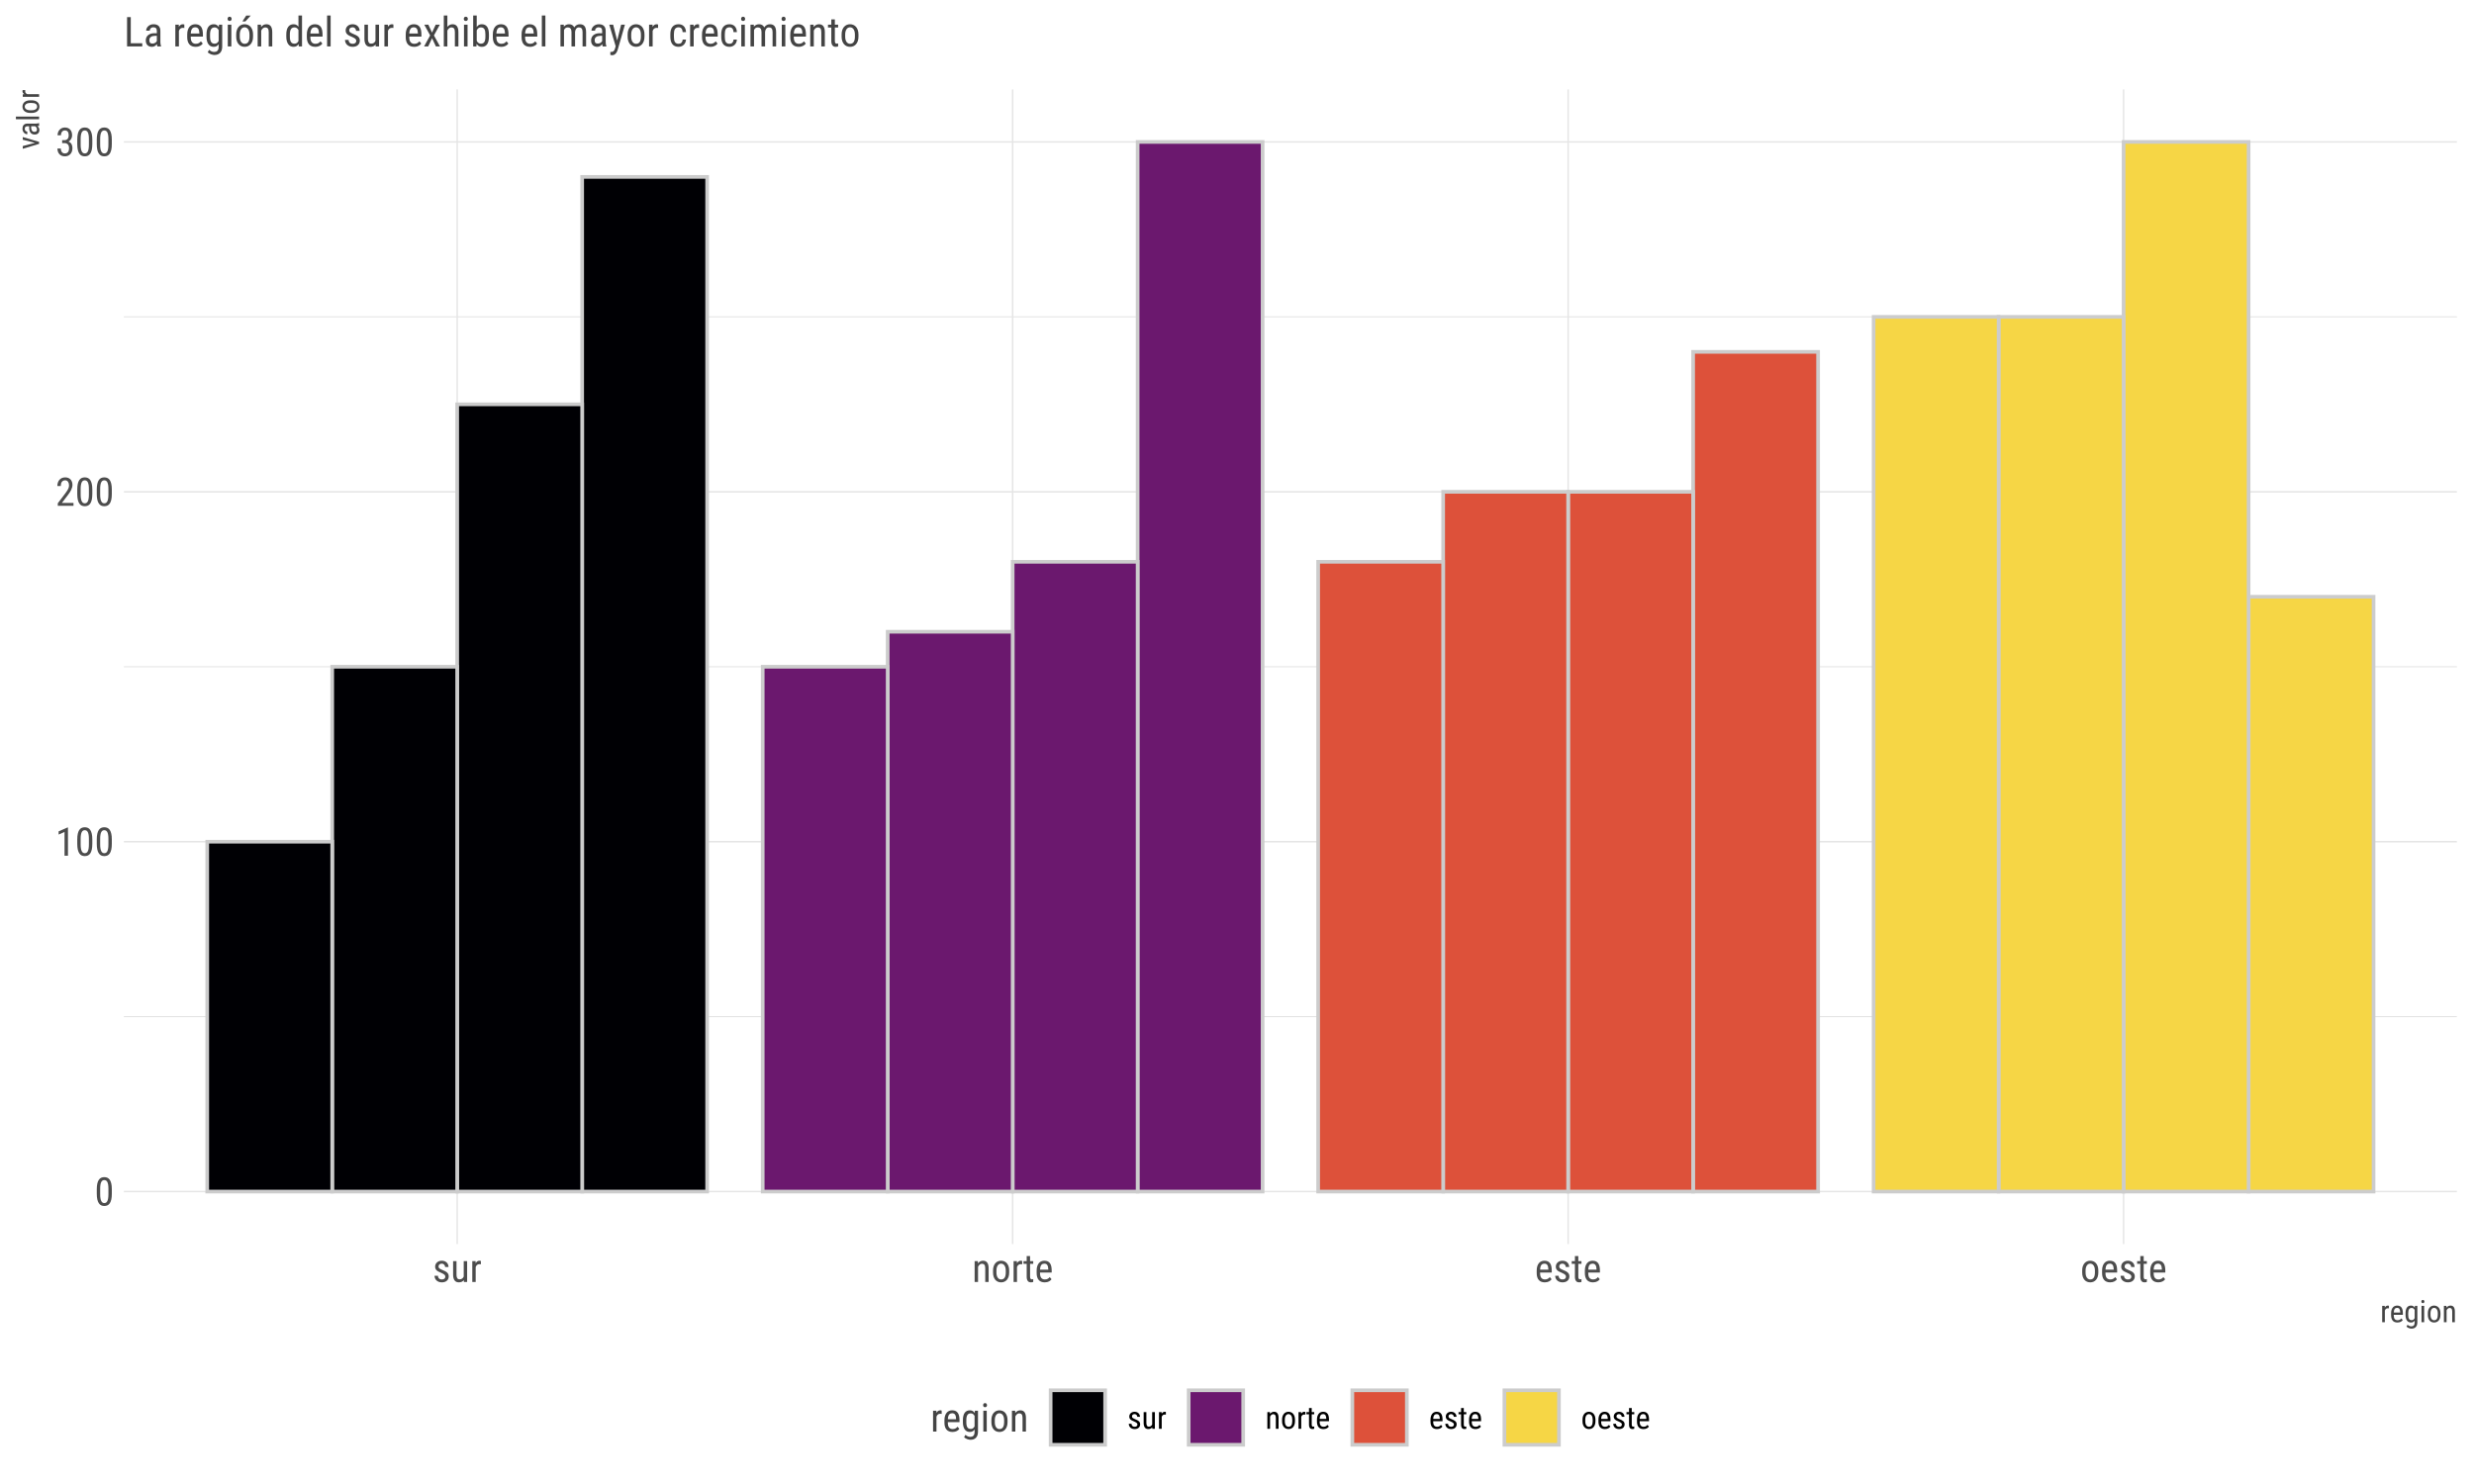
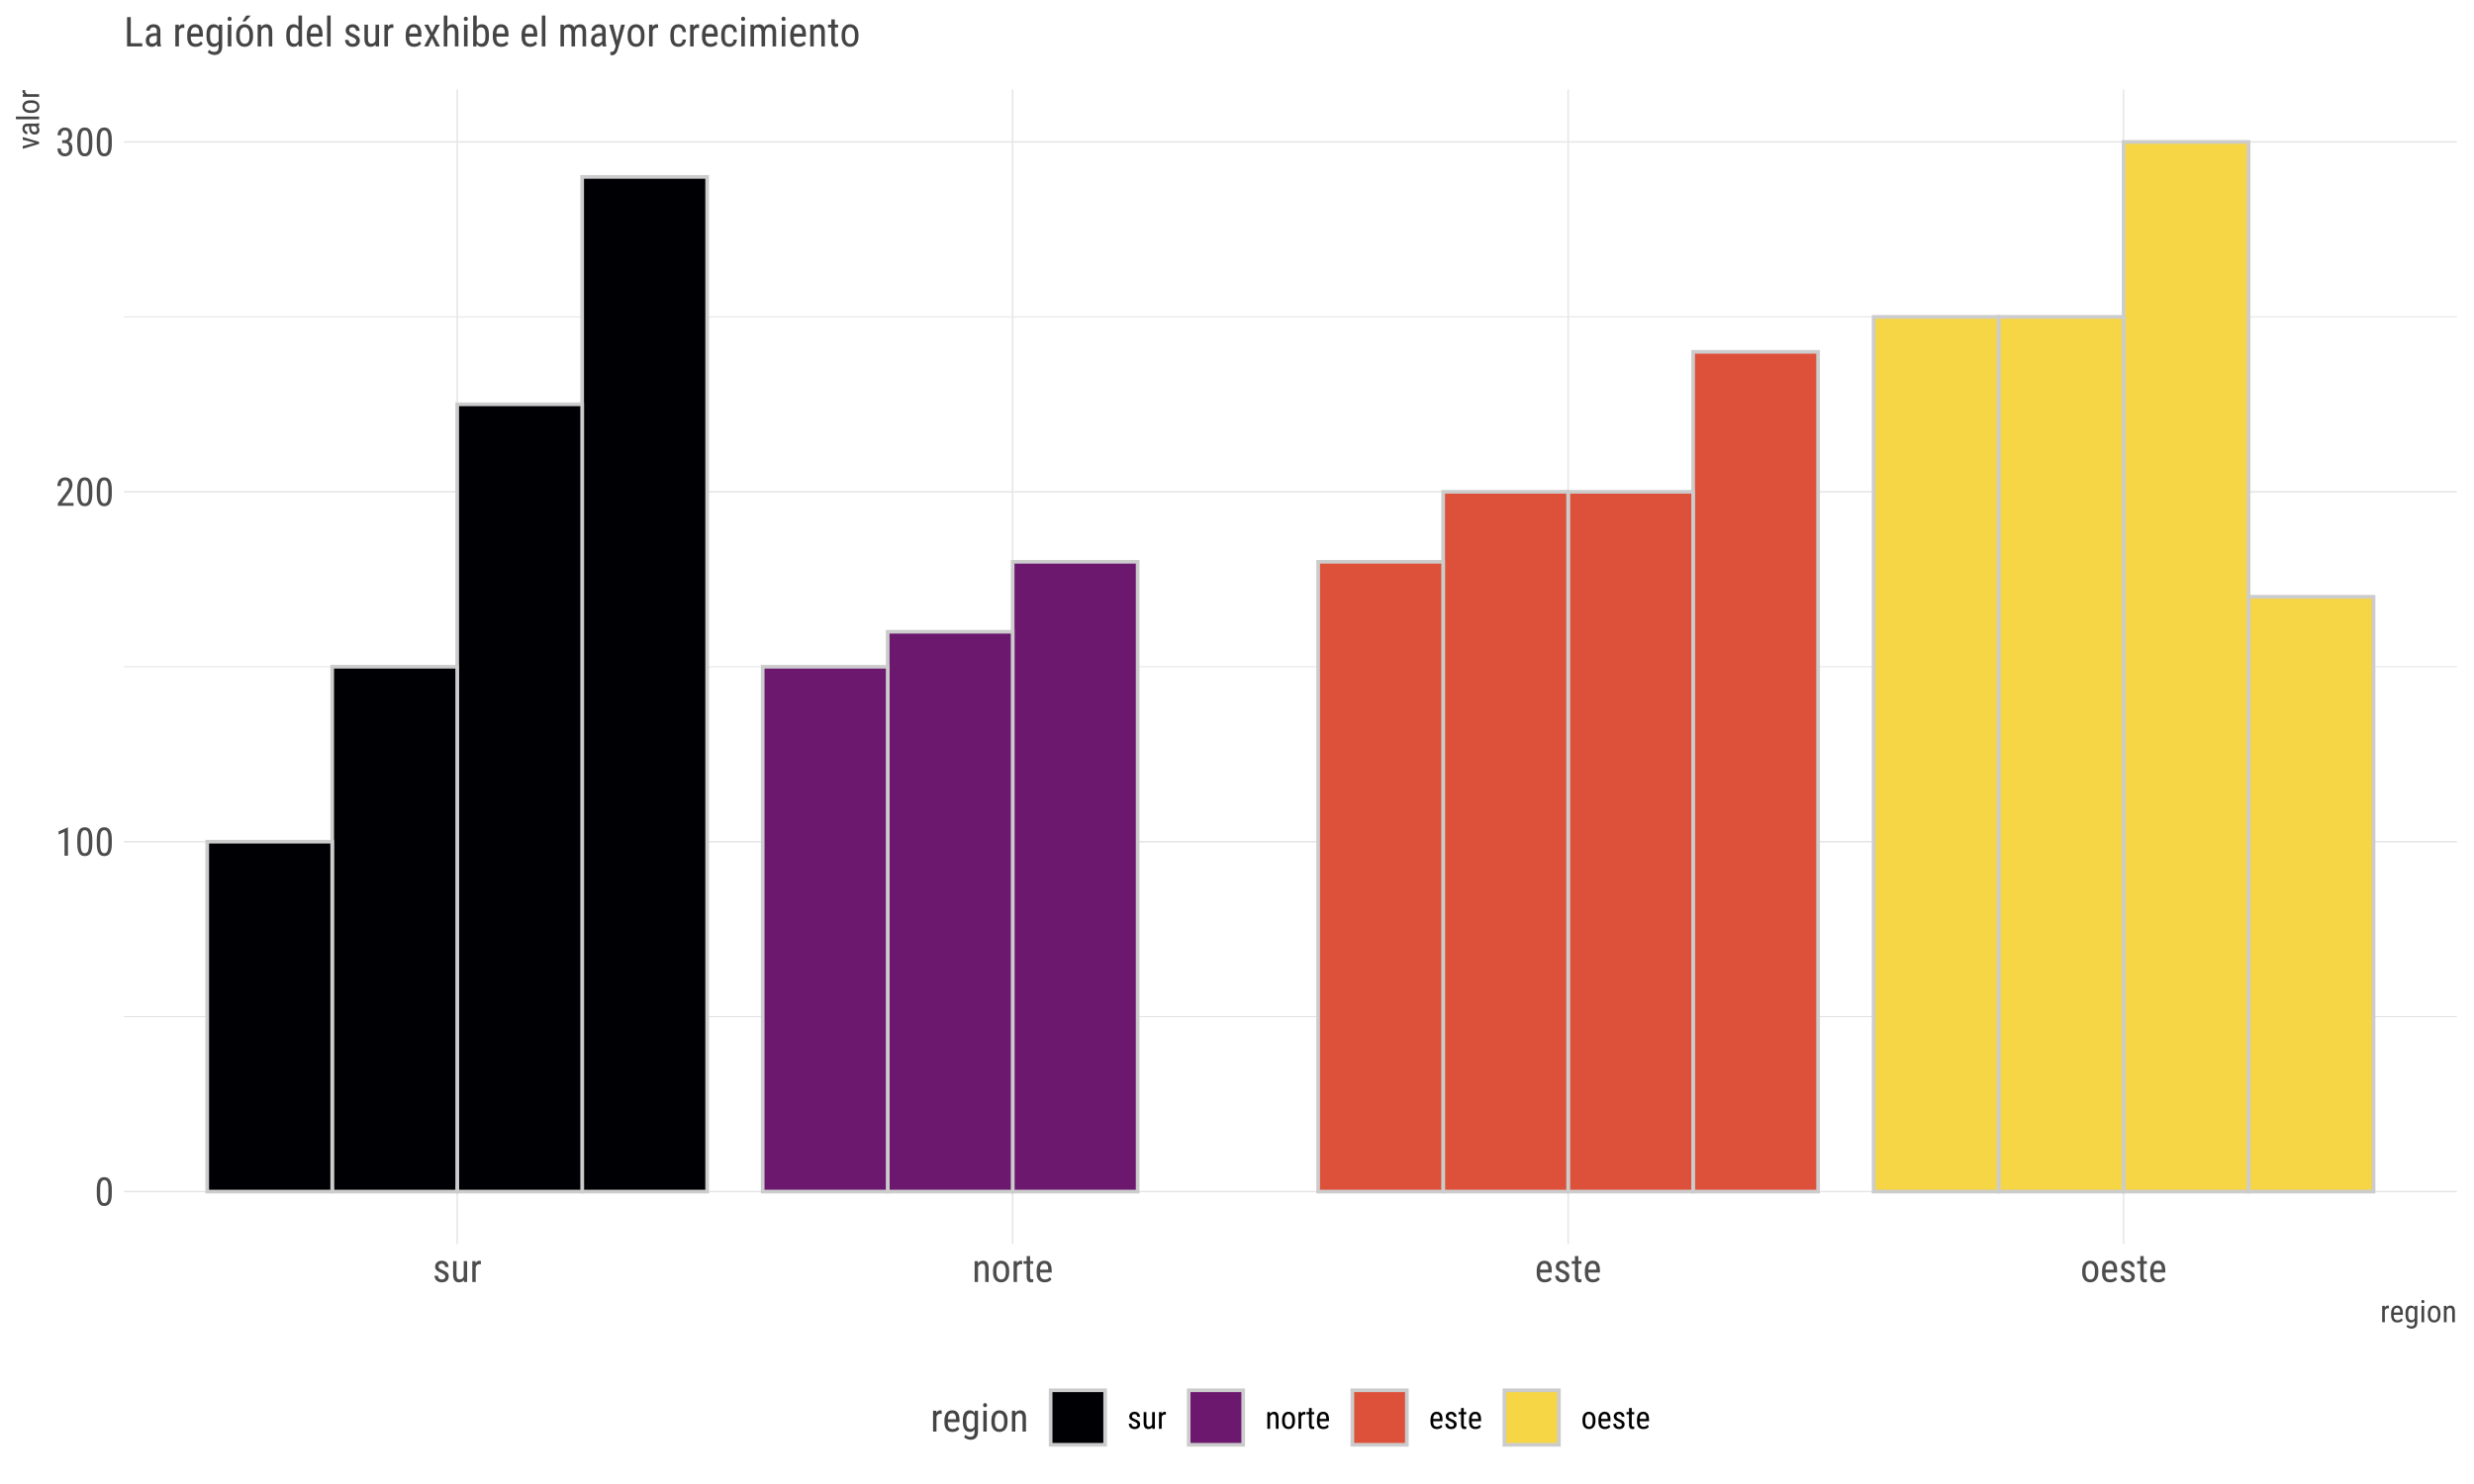
<svg xmlns="http://www.w3.org/2000/svg" xmlns:xlink="http://www.w3.org/1999/xlink" width="720pt" height="432pt" viewBox="0 0 720 432" version="1.1">
  <defs>
    <g>
      <symbol overflow="visible" id="glyph0-0">
        <path style="stroke:none;" d="" />
      </symbol>
      <symbol overflow="visible" id="glyph0-1">
        <path style="stroke:none;" d="M 5.027 -3.488 C 5.027 -2.812 4.973 -2.25 4.871 -1.793 C 4.766 -1.332 4.621 -0.961 4.434 -0.68 C 4.242 -0.398 4.012 -0.195 3.742 -0.07 C 3.473 0.051 3.172 0.109 2.84 0.113 C 2.508 0.109 2.207 0.051 1.941 -0.07 C 1.668 -0.195 1.438 -0.398 1.25 -0.68 C 1.055 -0.961 0.906 -1.332 0.801 -1.793 C 0.695 -2.25 0.645 -2.812 0.645 -3.488 L 0.645 -4.734 C 0.645 -5.402 0.695 -5.961 0.801 -6.418 C 0.906 -6.867 1.055 -7.234 1.246 -7.512 C 1.434 -7.789 1.664 -7.988 1.934 -8.109 C 2.199 -8.227 2.496 -8.285 2.828 -8.289 C 3.16 -8.285 3.461 -8.227 3.73 -8.109 C 4 -7.988 4.23 -7.789 4.422 -7.512 C 4.613 -7.234 4.762 -6.867 4.867 -6.418 C 4.973 -5.961 5.027 -5.402 5.027 -4.734 Z M 4.031 -4.906 C 4.031 -5.363 4.004 -5.754 3.953 -6.078 C 3.898 -6.398 3.82 -6.66 3.723 -6.863 C 3.617 -7.059 3.492 -7.203 3.344 -7.297 C 3.191 -7.383 3.02 -7.43 2.828 -7.434 C 2.637 -7.43 2.469 -7.383 2.32 -7.297 C 2.172 -7.203 2.047 -7.059 1.949 -6.863 C 1.844 -6.66 1.766 -6.398 1.715 -6.078 C 1.656 -5.754 1.629 -5.363 1.633 -4.906 L 1.633 -3.324 C 1.629 -2.863 1.656 -2.473 1.715 -2.148 C 1.766 -1.816 1.844 -1.547 1.949 -1.34 C 2.051 -1.129 2.176 -0.977 2.328 -0.879 C 2.477 -0.781 2.648 -0.73 2.84 -0.734 C 3.031 -0.73 3.203 -0.781 3.355 -0.879 C 3.504 -0.977 3.629 -1.129 3.73 -1.34 C 3.828 -1.547 3.902 -1.816 3.953 -2.148 C 4.004 -2.473 4.031 -2.863 4.031 -3.324 Z M 4.031 -4.906 " />
      </symbol>
      <symbol overflow="visible" id="glyph0-2">
        <path style="stroke:none;" d="M 3.617 0 L 2.617 0 L 2.617 -6.922 L 0.898 -6.156 L 0.898 -7.098 L 3.461 -8.215 L 3.617 -8.215 Z M 3.617 0 " />
      </symbol>
      <symbol overflow="visible" id="glyph0-3">
        <path style="stroke:none;" d="M 5.227 0 L 0.656 0 L 0.656 -0.746 L 2.902 -3.723 C 3.105 -3.992 3.277 -4.234 3.41 -4.445 C 3.543 -4.652 3.645 -4.844 3.723 -5.023 C 3.797 -5.195 3.852 -5.359 3.883 -5.512 C 3.91 -5.66 3.926 -5.816 3.926 -5.977 C 3.926 -6.176 3.898 -6.363 3.852 -6.543 C 3.797 -6.719 3.727 -6.875 3.637 -7.008 C 3.543 -7.137 3.43 -7.238 3.293 -7.316 C 3.156 -7.391 3 -7.43 2.824 -7.434 C 2.594 -7.43 2.395 -7.387 2.234 -7.309 C 2.07 -7.223 1.938 -7.109 1.832 -6.969 C 1.723 -6.82 1.645 -6.645 1.598 -6.441 C 1.547 -6.234 1.523 -6.012 1.523 -5.766 L 0.527 -5.766 C 0.527 -6.109 0.574 -6.434 0.672 -6.742 C 0.77 -7.047 0.914 -7.316 1.105 -7.547 C 1.293 -7.773 1.531 -7.953 1.82 -8.09 C 2.105 -8.219 2.441 -8.285 2.824 -8.289 C 3.152 -8.285 3.445 -8.23 3.707 -8.129 C 3.965 -8.02 4.184 -7.871 4.367 -7.684 C 4.543 -7.488 4.684 -7.258 4.781 -6.988 C 4.875 -6.719 4.922 -6.422 4.926 -6.098 C 4.922 -5.855 4.887 -5.613 4.824 -5.371 C 4.754 -5.125 4.664 -4.883 4.551 -4.645 C 4.434 -4.402 4.301 -4.164 4.148 -3.926 C 3.992 -3.688 3.828 -3.453 3.66 -3.23 L 1.844 -0.848 L 5.227 -0.848 Z M 5.227 0 " />
      </symbol>
      <symbol overflow="visible" id="glyph0-4">
        <path style="stroke:none;" d="M 1.926 -4.594 L 2.57 -4.594 C 2.781 -4.594 2.969 -4.629 3.129 -4.699 C 3.285 -4.77 3.414 -4.867 3.523 -4.992 C 3.625 -5.117 3.703 -5.266 3.758 -5.438 C 3.805 -5.609 3.832 -5.793 3.836 -5.996 C 3.832 -6.461 3.738 -6.82 3.559 -7.066 C 3.371 -7.309 3.094 -7.43 2.723 -7.434 C 2.547 -7.43 2.391 -7.398 2.25 -7.336 C 2.109 -7.27 1.988 -7.176 1.891 -7.055 C 1.793 -6.934 1.719 -6.785 1.664 -6.613 C 1.609 -6.438 1.582 -6.242 1.582 -6.031 L 0.594 -6.031 C 0.59 -6.344 0.641 -6.637 0.742 -6.91 C 0.84 -7.18 0.984 -7.418 1.172 -7.625 C 1.355 -7.828 1.578 -7.992 1.84 -8.109 C 2.102 -8.227 2.395 -8.285 2.723 -8.289 C 3.035 -8.285 3.32 -8.234 3.578 -8.141 C 3.832 -8.039 4.055 -7.895 4.242 -7.703 C 4.426 -7.508 4.566 -7.266 4.672 -6.98 C 4.77 -6.688 4.82 -6.355 4.824 -5.977 C 4.82 -5.82 4.801 -5.656 4.766 -5.492 C 4.723 -5.32 4.66 -5.156 4.574 -4.996 C 4.484 -4.836 4.375 -4.688 4.246 -4.547 C 4.109 -4.406 3.949 -4.289 3.762 -4.195 C 3.992 -4.109 4.18 -3.996 4.332 -3.855 C 4.48 -3.715 4.602 -3.559 4.688 -3.387 C 4.773 -3.215 4.832 -3.031 4.867 -2.84 C 4.898 -2.648 4.914 -2.461 4.918 -2.281 C 4.914 -1.895 4.859 -1.555 4.75 -1.258 C 4.637 -0.957 4.48 -0.707 4.285 -0.508 C 4.086 -0.305 3.855 -0.152 3.59 -0.047 C 3.32 0.059 3.031 0.109 2.719 0.113 C 2.41 0.109 2.121 0.062 1.859 -0.035 C 1.594 -0.133 1.367 -0.277 1.172 -0.473 C 0.977 -0.664 0.824 -0.902 0.715 -1.188 C 0.605 -1.469 0.551 -1.793 0.551 -2.156 L 1.543 -2.156 C 1.539 -1.941 1.566 -1.746 1.621 -1.574 C 1.672 -1.398 1.75 -1.25 1.852 -1.125 C 1.953 -1 2.074 -0.902 2.219 -0.836 C 2.363 -0.766 2.531 -0.73 2.719 -0.734 C 3.086 -0.73 3.379 -0.855 3.602 -1.109 C 3.816 -1.359 3.926 -1.742 3.93 -2.258 C 3.926 -2.762 3.805 -3.137 3.562 -3.383 C 3.32 -3.621 2.988 -3.742 2.57 -3.746 L 1.926 -3.746 Z M 1.926 -4.594 " />
      </symbol>
      <symbol overflow="visible" id="glyph0-5">
        <path style="stroke:none;" d="M 3.695 -1.555 C 3.691 -1.664 3.672 -1.766 3.633 -1.859 C 3.59 -1.949 3.52 -2.039 3.43 -2.125 C 3.332 -2.207 3.211 -2.289 3.066 -2.375 C 2.918 -2.453 2.738 -2.543 2.52 -2.645 C 2.238 -2.758 1.984 -2.875 1.766 -2.988 C 1.539 -3.098 1.352 -3.219 1.203 -3.359 C 1.047 -3.492 0.934 -3.652 0.855 -3.832 C 0.773 -4.008 0.73 -4.219 0.734 -4.465 C 0.73 -4.703 0.777 -4.926 0.871 -5.137 C 0.961 -5.344 1.09 -5.527 1.262 -5.684 C 1.426 -5.84 1.629 -5.961 1.867 -6.051 C 2.102 -6.141 2.367 -6.188 2.66 -6.188 C 2.965 -6.188 3.238 -6.141 3.484 -6.047 C 3.727 -5.953 3.934 -5.82 4.105 -5.656 C 4.273 -5.484 4.402 -5.289 4.492 -5.07 C 4.578 -4.844 4.621 -4.605 4.625 -4.348 L 3.641 -4.348 C 3.637 -4.469 3.617 -4.586 3.574 -4.707 C 3.527 -4.824 3.461 -4.93 3.383 -5.023 C 3.297 -5.113 3.195 -5.191 3.078 -5.25 C 2.953 -5.305 2.816 -5.332 2.66 -5.336 C 2.492 -5.332 2.348 -5.309 2.23 -5.266 C 2.109 -5.215 2.012 -5.152 1.941 -5.078 C 1.863 -5 1.809 -4.91 1.777 -4.812 C 1.738 -4.707 1.723 -4.602 1.723 -4.496 C 1.723 -4.379 1.738 -4.285 1.77 -4.207 C 1.801 -4.125 1.855 -4.047 1.938 -3.98 C 2.012 -3.906 2.117 -3.836 2.258 -3.766 C 2.391 -3.691 2.566 -3.609 2.785 -3.52 C 3.09 -3.398 3.363 -3.277 3.602 -3.156 C 3.836 -3.035 4.035 -2.902 4.199 -2.758 C 4.359 -2.613 4.48 -2.449 4.562 -2.266 C 4.645 -2.082 4.688 -1.871 4.688 -1.629 C 4.688 -1.363 4.637 -1.121 4.543 -0.906 C 4.445 -0.691 4.312 -0.508 4.137 -0.355 C 3.961 -0.203 3.75 -0.086 3.504 -0.008 C 3.254 0.074 2.98 0.109 2.684 0.113 C 2.34 0.109 2.035 0.059 1.77 -0.047 C 1.504 -0.152 1.281 -0.293 1.102 -0.473 C 0.922 -0.648 0.785 -0.855 0.691 -1.09 C 0.598 -1.32 0.551 -1.559 0.555 -1.812 L 1.555 -1.812 C 1.559 -1.594 1.598 -1.418 1.672 -1.285 C 1.742 -1.145 1.832 -1.035 1.941 -0.953 C 2.043 -0.871 2.164 -0.812 2.297 -0.781 C 2.426 -0.746 2.555 -0.73 2.684 -0.734 C 3.012 -0.73 3.262 -0.805 3.438 -0.957 C 3.605 -1.102 3.691 -1.301 3.695 -1.555 Z M 3.695 -1.555 " />
      </symbol>
      <symbol overflow="visible" id="glyph0-6">
        <path style="stroke:none;" d="M 3.84 -0.535 C 3.68 -0.324 3.484 -0.164 3.246 -0.055 C 3.008 0.059 2.723 0.109 2.398 0.113 C 2.145 0.109 1.918 0.07 1.711 -0.012 C 1.504 -0.098 1.328 -0.23 1.184 -0.41 C 1.035 -0.59 0.922 -0.824 0.844 -1.113 C 0.762 -1.398 0.719 -1.742 0.723 -2.152 L 0.723 -6.074 L 1.711 -6.074 L 1.711 -2.141 C 1.711 -1.863 1.734 -1.637 1.785 -1.461 C 1.836 -1.281 1.902 -1.141 1.984 -1.039 C 2.062 -0.934 2.152 -0.863 2.258 -0.828 C 2.359 -0.785 2.465 -0.766 2.566 -0.77 C 2.895 -0.766 3.156 -0.84 3.355 -0.988 C 3.555 -1.133 3.707 -1.328 3.812 -1.578 L 3.812 -6.074 L 4.805 -6.074 L 4.805 0 L 3.863 0 Z M 3.84 -0.535 " />
      </symbol>
      <symbol overflow="visible" id="glyph0-7">
        <path style="stroke:none;" d="M 3.25 -5.145 C 3.168 -5.156 3.094 -5.164 3.031 -5.172 C 2.961 -5.176 2.887 -5.18 2.801 -5.184 C 2.531 -5.18 2.309 -5.105 2.137 -4.957 C 1.961 -4.809 1.828 -4.605 1.734 -4.348 L 1.734 0 L 0.742 0 L 0.742 -6.074 L 1.707 -6.074 L 1.723 -5.457 C 1.848 -5.68 2 -5.859 2.188 -5.992 C 2.367 -6.121 2.59 -6.188 2.852 -6.188 C 2.879 -6.188 2.914 -6.184 2.957 -6.18 C 2.992 -6.172 3.031 -6.164 3.07 -6.16 C 3.109 -6.148 3.145 -6.141 3.176 -6.133 C 3.207 -6.121 3.23 -6.113 3.246 -6.109 Z M 3.25 -5.145 " />
      </symbol>
      <symbol overflow="visible" id="glyph0-8">
        <path style="stroke:none;" d="M 1.68 -6.074 L 1.707 -5.418 C 1.887 -5.66 2.105 -5.848 2.355 -5.984 C 2.605 -6.117 2.879 -6.188 3.184 -6.188 C 3.426 -6.188 3.652 -6.145 3.855 -6.066 C 4.059 -5.98 4.23 -5.852 4.371 -5.68 C 4.512 -5.5 4.621 -5.273 4.699 -4.996 C 4.777 -4.715 4.816 -4.375 4.816 -3.98 L 4.816 0 L 3.828 0 L 3.828 -3.992 C 3.824 -4.465 3.746 -4.805 3.59 -5.004 C 3.43 -5.203 3.191 -5.301 2.875 -5.305 C 2.625 -5.301 2.402 -5.219 2.207 -5.059 C 2.008 -4.891 1.852 -4.676 1.734 -4.414 L 1.734 0 L 0.742 0 L 0.742 -6.074 Z M 1.68 -6.074 " />
      </symbol>
      <symbol overflow="visible" id="glyph0-9">
        <path style="stroke:none;" d="M 0.535 -3.32 C 0.531 -3.793 0.594 -4.207 0.715 -4.566 C 0.836 -4.922 1 -5.223 1.215 -5.465 C 1.422 -5.703 1.672 -5.883 1.957 -6.004 C 2.242 -6.125 2.547 -6.188 2.875 -6.188 C 3.199 -6.188 3.508 -6.125 3.801 -6.004 C 4.086 -5.883 4.336 -5.703 4.551 -5.465 C 4.758 -5.223 4.926 -4.922 5.051 -4.566 C 5.172 -4.207 5.23 -3.793 5.234 -3.32 L 5.234 -2.746 C 5.23 -2.273 5.172 -1.859 5.051 -1.5 C 4.926 -1.141 4.758 -0.84 4.551 -0.605 C 4.336 -0.363 4.086 -0.184 3.805 -0.066 C 3.516 0.055 3.211 0.109 2.887 0.113 C 2.555 0.109 2.246 0.055 1.961 -0.066 C 1.672 -0.184 1.422 -0.363 1.215 -0.605 C 1 -0.84 0.836 -1.141 0.715 -1.5 C 0.594 -1.859 0.531 -2.273 0.535 -2.746 Z M 1.527 -2.746 C 1.523 -2.406 1.559 -2.113 1.629 -1.863 C 1.699 -1.613 1.793 -1.402 1.918 -1.238 C 2.035 -1.066 2.18 -0.941 2.348 -0.859 C 2.508 -0.773 2.688 -0.73 2.887 -0.734 C 3.785 -0.73 4.234 -1.402 4.238 -2.746 L 4.238 -3.32 C 4.234 -3.652 4.199 -3.945 4.133 -4.195 C 4.062 -4.445 3.969 -4.652 3.848 -4.824 C 3.727 -4.988 3.582 -5.117 3.418 -5.207 C 3.246 -5.289 3.066 -5.332 2.875 -5.336 C 2.684 -5.332 2.504 -5.289 2.34 -5.207 C 2.172 -5.117 2.031 -4.988 1.914 -4.824 C 1.793 -4.652 1.699 -4.445 1.629 -4.195 C 1.559 -3.945 1.523 -3.652 1.527 -3.32 Z M 1.527 -2.746 " />
      </symbol>
      <symbol overflow="visible" id="glyph0-10">
        <path style="stroke:none;" d="M 2.043 -7.547 L 2.043 -6.074 L 2.961 -6.074 L 2.961 -5.273 L 2.043 -5.273 L 2.043 -1.504 C 2.039 -1.344 2.055 -1.219 2.086 -1.125 C 2.117 -1.031 2.156 -0.957 2.207 -0.902 C 2.254 -0.848 2.309 -0.812 2.371 -0.797 C 2.43 -0.781 2.496 -0.773 2.566 -0.773 C 2.633 -0.773 2.707 -0.781 2.789 -0.797 C 2.871 -0.812 2.93 -0.828 2.965 -0.844 L 2.953 0 C 2.883 0.023 2.793 0.047 2.684 0.074 C 2.574 0.098 2.434 0.109 2.262 0.113 C 2.102 0.109 1.945 0.082 1.801 0.031 C 1.652 -0.023 1.527 -0.109 1.418 -0.242 C 1.309 -0.367 1.219 -0.535 1.152 -0.742 C 1.086 -0.949 1.055 -1.207 1.055 -1.512 L 1.055 -5.273 L 0.129 -5.273 L 0.129 -6.074 L 1.055 -6.074 L 1.055 -7.547 Z M 2.043 -7.547 " />
      </symbol>
      <symbol overflow="visible" id="glyph0-11">
        <path style="stroke:none;" d="M 2.914 0.113 C 2.547 0.109 2.219 0.059 1.93 -0.051 C 1.633 -0.156 1.387 -0.32 1.188 -0.547 C 0.98 -0.766 0.824 -1.047 0.719 -1.391 C 0.605 -1.727 0.551 -2.133 0.555 -2.602 L 0.555 -3.285 C 0.551 -3.816 0.613 -4.27 0.746 -4.641 C 0.871 -5.008 1.039 -5.305 1.25 -5.539 C 1.453 -5.766 1.691 -5.934 1.965 -6.035 C 2.23 -6.137 2.512 -6.188 2.801 -6.188 C 3.184 -6.188 3.508 -6.125 3.777 -6 C 4.047 -5.875 4.27 -5.688 4.441 -5.445 C 4.613 -5.199 4.738 -4.902 4.816 -4.547 C 4.895 -4.191 4.934 -3.781 4.938 -3.32 L 4.938 -2.742 L 1.543 -2.742 L 1.543 -2.602 C 1.539 -1.945 1.664 -1.469 1.91 -1.176 C 2.156 -0.879 2.508 -0.73 2.969 -0.734 C 3.137 -0.73 3.289 -0.75 3.426 -0.785 C 3.559 -0.816 3.684 -0.863 3.797 -0.93 C 3.906 -0.988 4.008 -1.062 4.105 -1.148 C 4.195 -1.23 4.281 -1.32 4.367 -1.426 L 4.887 -0.797 C 4.801 -0.68 4.699 -0.566 4.586 -0.461 C 4.469 -0.348 4.332 -0.25 4.172 -0.172 C 4.008 -0.086 3.82 -0.023 3.617 0.031 C 3.406 0.082 3.172 0.109 2.914 0.113 Z M 2.801 -5.336 C 2.629 -5.332 2.469 -5.305 2.324 -5.254 C 2.176 -5.199 2.047 -5.105 1.938 -4.977 C 1.824 -4.84 1.734 -4.664 1.672 -4.441 C 1.602 -4.215 1.562 -3.93 1.551 -3.594 L 3.941 -3.594 L 3.941 -3.727 C 3.93 -3.961 3.906 -4.176 3.867 -4.375 C 3.828 -4.57 3.766 -4.738 3.68 -4.883 C 3.594 -5.023 3.48 -5.137 3.34 -5.215 C 3.199 -5.293 3.02 -5.332 2.801 -5.336 Z M 2.801 -5.336 " />
      </symbol>
      <symbol overflow="visible" id="glyph0-12">
        <path style="stroke:none;" d="M 0.543 -3.312 C 0.539 -3.805 0.586 -4.234 0.684 -4.602 C 0.773 -4.961 0.906 -5.262 1.086 -5.5 C 1.258 -5.73 1.473 -5.902 1.727 -6.02 C 1.977 -6.129 2.258 -6.188 2.57 -6.188 C 2.895 -6.188 3.172 -6.117 3.402 -5.984 C 3.629 -5.848 3.82 -5.652 3.98 -5.395 L 4.031 -6.074 L 4.93 -6.074 L 4.93 0.051 C 4.926 0.453 4.875 0.801 4.77 1.098 C 4.66 1.387 4.508 1.629 4.316 1.824 C 4.121 2.012 3.891 2.156 3.625 2.25 C 3.355 2.344 3.062 2.391 2.742 2.391 C 2.625 2.391 2.48 2.375 2.316 2.344 C 2.148 2.312 1.98 2.262 1.809 2.199 C 1.633 2.133 1.465 2.055 1.305 1.961 C 1.141 1.863 1.004 1.75 0.895 1.621 L 1.297 0.938 C 1.508 1.148 1.738 1.301 1.98 1.398 C 2.219 1.492 2.445 1.539 2.66 1.543 C 2.855 1.539 3.031 1.516 3.188 1.465 C 3.344 1.414 3.477 1.332 3.59 1.219 C 3.699 1.105 3.785 0.957 3.848 0.773 C 3.906 0.59 3.938 0.363 3.938 0.102 L 3.938 -0.602 C 3.777 -0.367 3.586 -0.191 3.363 -0.07 C 3.141 0.051 2.875 0.109 2.566 0.113 C 2.258 0.109 1.977 0.055 1.73 -0.062 C 1.48 -0.18 1.27 -0.355 1.094 -0.594 C 0.918 -0.828 0.781 -1.125 0.688 -1.484 C 0.586 -1.84 0.539 -2.262 0.543 -2.746 Z M 1.539 -2.746 C 1.535 -2.062 1.637 -1.562 1.84 -1.242 C 2.039 -0.922 2.367 -0.762 2.824 -0.766 C 3.105 -0.762 3.332 -0.832 3.508 -0.977 C 3.684 -1.117 3.828 -1.301 3.938 -1.523 L 3.938 -4.559 C 3.824 -4.777 3.676 -4.953 3.5 -5.094 C 3.32 -5.23 3.102 -5.301 2.836 -5.305 C 2.375 -5.301 2.043 -5.141 1.84 -4.816 C 1.637 -4.488 1.535 -3.984 1.539 -3.312 Z M 1.539 -2.746 " />
      </symbol>
      <symbol overflow="visible" id="glyph0-13">
        <path style="stroke:none;" d="M 1.812 0 L 0.82 0 L 0.82 -6.074 L 1.812 -6.074 Z M 0.766 -7.688 C 0.762 -7.855 0.809 -7.996 0.902 -8.113 C 0.996 -8.227 1.137 -8.285 1.324 -8.289 C 1.512 -8.285 1.652 -8.227 1.746 -8.109 C 1.84 -7.992 1.887 -7.852 1.891 -7.688 C 1.887 -7.516 1.84 -7.375 1.75 -7.266 C 1.656 -7.152 1.516 -7.094 1.324 -7.098 C 1.137 -7.094 0.996 -7.152 0.902 -7.266 C 0.809 -7.375 0.762 -7.516 0.766 -7.688 Z M 0.766 -7.688 " />
      </symbol>
      <symbol overflow="visible" id="glyph1-0">
        <path style="stroke:none;" d="" />
      </symbol>
      <symbol overflow="visible" id="glyph1-1">
        <path style="stroke:none;" d="M 2.543 -4.023 C 2.48 -4.035 2.422 -4.043 2.371 -4.047 C 2.316 -4.051 2.258 -4.055 2.191 -4.055 C 1.98 -4.055 1.805 -3.996 1.672 -3.879 C 1.531 -3.762 1.43 -3.602 1.359 -3.402 L 1.359 0 L 0.578 0 L 0.578 -4.754 L 1.336 -4.754 L 1.348 -4.273 C 1.441 -4.445 1.562 -4.586 1.711 -4.688 C 1.855 -4.789 2.027 -4.84 2.234 -4.844 C 2.25 -4.84 2.277 -4.836 2.312 -4.836 C 2.34 -4.828 2.371 -4.824 2.402 -4.82 C 2.434 -4.812 2.461 -4.805 2.484 -4.801 C 2.508 -4.789 2.523 -4.785 2.539 -4.781 Z M 2.543 -4.023 " />
      </symbol>
      <symbol overflow="visible" id="glyph1-2">
        <path style="stroke:none;" d="M 2.281 0.086 C 1.992 0.082 1.738 0.043 1.512 -0.039 C 1.281 -0.121 1.086 -0.25 0.93 -0.43 C 0.77 -0.602 0.648 -0.824 0.562 -1.09 C 0.477 -1.355 0.434 -1.668 0.434 -2.035 L 0.434 -2.57 C 0.434 -2.988 0.48 -3.344 0.582 -3.633 C 0.68 -3.922 0.812 -4.156 0.977 -4.336 C 1.137 -4.516 1.324 -4.645 1.539 -4.723 C 1.746 -4.801 1.965 -4.84 2.191 -4.844 C 2.488 -4.84 2.742 -4.789 2.957 -4.695 C 3.164 -4.594 3.336 -4.449 3.477 -4.262 C 3.609 -4.066 3.707 -3.832 3.77 -3.559 C 3.828 -3.277 3.859 -2.957 3.863 -2.598 L 3.863 -2.145 L 1.207 -2.145 L 1.207 -2.035 C 1.207 -1.52 1.301 -1.148 1.496 -0.922 C 1.684 -0.688 1.961 -0.574 2.324 -0.574 C 2.453 -0.574 2.57 -0.586 2.68 -0.613 C 2.781 -0.641 2.879 -0.68 2.969 -0.727 C 3.055 -0.773 3.137 -0.828 3.211 -0.898 C 3.281 -0.961 3.348 -1.035 3.418 -1.117 L 3.824 -0.625 C 3.758 -0.531 3.68 -0.441 3.59 -0.359 C 3.496 -0.273 3.387 -0.199 3.266 -0.133 C 3.137 -0.066 2.992 -0.016 2.832 0.023 C 2.668 0.062 2.484 0.082 2.281 0.086 Z M 2.191 -4.176 C 2.059 -4.172 1.934 -4.152 1.82 -4.113 C 1.703 -4.07 1.602 -3.996 1.52 -3.895 C 1.43 -3.789 1.359 -3.648 1.309 -3.473 C 1.254 -3.297 1.223 -3.078 1.211 -2.812 L 3.086 -2.812 L 3.086 -2.918 C 3.074 -3.102 3.055 -3.27 3.023 -3.426 C 2.992 -3.578 2.941 -3.711 2.879 -3.824 C 2.809 -3.934 2.723 -4.02 2.613 -4.082 C 2.504 -4.141 2.363 -4.172 2.191 -4.176 Z M 2.191 -4.176 " />
      </symbol>
      <symbol overflow="visible" id="glyph1-3">
        <path style="stroke:none;" d="M 0.426 -2.594 C 0.422 -2.98 0.457 -3.316 0.535 -3.602 C 0.605 -3.887 0.711 -4.121 0.852 -4.305 C 0.984 -4.484 1.152 -4.621 1.352 -4.711 C 1.547 -4.797 1.766 -4.84 2.012 -4.844 C 2.262 -4.84 2.48 -4.785 2.66 -4.684 C 2.84 -4.574 2.992 -4.422 3.117 -4.223 L 3.156 -4.754 L 3.859 -4.754 L 3.859 0.039 C 3.855 0.355 3.812 0.629 3.734 0.859 C 3.648 1.086 3.531 1.273 3.379 1.426 C 3.227 1.574 3.047 1.688 2.836 1.762 C 2.625 1.832 2.395 1.867 2.145 1.871 C 2.051 1.867 1.938 1.855 1.812 1.832 C 1.68 1.805 1.547 1.77 1.414 1.723 C 1.273 1.672 1.145 1.609 1.02 1.535 C 0.895 1.457 0.785 1.367 0.699 1.27 L 1.016 0.734 C 1.18 0.898 1.359 1.02 1.551 1.094 C 1.734 1.168 1.91 1.207 2.082 1.207 C 2.23 1.207 2.371 1.188 2.496 1.148 C 2.617 1.109 2.719 1.043 2.809 0.953 C 2.895 0.863 2.965 0.746 3.012 0.605 C 3.059 0.457 3.082 0.281 3.082 0.078 L 3.082 -0.469 C 2.957 -0.289 2.805 -0.148 2.633 -0.055 C 2.457 0.039 2.25 0.082 2.008 0.086 C 1.766 0.082 1.547 0.039 1.355 -0.051 C 1.156 -0.141 0.992 -0.277 0.855 -0.465 C 0.715 -0.645 0.605 -0.879 0.535 -1.16 C 0.457 -1.441 0.422 -1.77 0.426 -2.148 Z M 1.203 -2.148 C 1.199 -1.613 1.277 -1.223 1.438 -0.973 C 1.594 -0.723 1.852 -0.598 2.211 -0.598 C 2.426 -0.598 2.605 -0.652 2.746 -0.762 C 2.883 -0.871 2.996 -1.012 3.082 -1.191 L 3.082 -3.57 C 2.992 -3.734 2.875 -3.875 2.738 -3.988 C 2.598 -4.094 2.426 -4.148 2.219 -4.152 C 1.855 -4.148 1.598 -4.02 1.441 -3.77 C 1.281 -3.512 1.199 -3.121 1.203 -2.594 Z M 1.203 -2.148 " />
      </symbol>
      <symbol overflow="visible" id="glyph1-4">
        <path style="stroke:none;" d="M 1.418 0 L 0.641 0 L 0.641 -4.754 L 1.418 -4.754 Z M 0.598 -6.016 C 0.598 -6.145 0.633 -6.254 0.707 -6.348 C 0.777 -6.434 0.887 -6.48 1.039 -6.484 C 1.18 -6.48 1.289 -6.434 1.367 -6.348 C 1.438 -6.254 1.477 -6.145 1.48 -6.016 C 1.477 -5.883 1.441 -5.773 1.371 -5.688 C 1.297 -5.598 1.184 -5.555 1.039 -5.555 C 0.887 -5.555 0.777 -5.598 0.707 -5.688 C 0.633 -5.773 0.598 -5.883 0.598 -6.016 Z M 0.598 -6.016 " />
      </symbol>
      <symbol overflow="visible" id="glyph1-5">
        <path style="stroke:none;" d="M 0.418 -2.598 C 0.414 -2.965 0.461 -3.293 0.559 -3.574 C 0.652 -3.855 0.785 -4.09 0.949 -4.277 C 1.113 -4.465 1.305 -4.605 1.531 -4.699 C 1.75 -4.793 1.992 -4.84 2.25 -4.844 C 2.508 -4.84 2.746 -4.793 2.973 -4.699 C 3.195 -4.605 3.391 -4.465 3.559 -4.277 C 3.723 -4.09 3.855 -3.855 3.949 -3.574 C 4.043 -3.293 4.09 -2.965 4.094 -2.598 L 4.094 -2.148 C 4.09 -1.777 4.043 -1.453 3.949 -1.176 C 3.855 -0.895 3.723 -0.66 3.559 -0.477 C 3.391 -0.285 3.199 -0.145 2.977 -0.055 C 2.754 0.039 2.512 0.082 2.258 0.086 C 1.996 0.082 1.758 0.039 1.535 -0.055 C 1.309 -0.145 1.113 -0.285 0.949 -0.477 C 0.785 -0.66 0.652 -0.895 0.559 -1.176 C 0.461 -1.453 0.414 -1.777 0.418 -2.148 Z M 1.195 -2.148 C 1.195 -1.883 1.223 -1.652 1.277 -1.457 C 1.332 -1.258 1.406 -1.094 1.5 -0.969 C 1.594 -0.836 1.703 -0.738 1.836 -0.672 C 1.961 -0.605 2.102 -0.574 2.258 -0.574 C 2.961 -0.574 3.316 -1.098 3.316 -2.148 L 3.316 -2.598 C 3.316 -2.855 3.289 -3.086 3.234 -3.281 C 3.18 -3.477 3.105 -3.641 3.012 -3.773 C 2.918 -3.906 2.805 -4.004 2.672 -4.074 C 2.539 -4.137 2.398 -4.172 2.25 -4.176 C 2.102 -4.172 1.961 -4.137 1.832 -4.074 C 1.703 -4.004 1.594 -3.906 1.5 -3.773 C 1.406 -3.641 1.332 -3.477 1.277 -3.281 C 1.223 -3.086 1.195 -2.855 1.195 -2.598 Z M 1.195 -2.148 " />
      </symbol>
      <symbol overflow="visible" id="glyph1-6">
        <path style="stroke:none;" d="M 1.312 -4.754 L 1.336 -4.242 C 1.477 -4.43 1.645 -4.574 1.844 -4.684 C 2.035 -4.785 2.25 -4.84 2.492 -4.844 C 2.68 -4.84 2.855 -4.809 3.02 -4.746 C 3.176 -4.684 3.312 -4.582 3.422 -4.441 C 3.531 -4.301 3.617 -4.121 3.68 -3.906 C 3.738 -3.688 3.766 -3.426 3.77 -3.117 L 3.77 0 L 2.996 0 L 2.996 -3.125 C 2.992 -3.492 2.93 -3.758 2.809 -3.918 C 2.684 -4.07 2.5 -4.148 2.25 -4.152 C 2.055 -4.148 1.879 -4.082 1.73 -3.957 C 1.574 -3.824 1.453 -3.656 1.359 -3.453 L 1.359 0 L 0.578 0 L 0.578 -4.754 Z M 1.312 -4.754 " />
      </symbol>
      <symbol overflow="visible" id="glyph2-0">
        <path style="stroke:none;" d="" />
      </symbol>
      <symbol overflow="visible" id="glyph2-1">
        <path style="stroke:none;" d="M -1.184 -1.93 L -4.754 -2.832 L -4.754 -3.621 L 0 -2.211 L 0 -1.629 L -4.754 -0.203 L -4.754 -0.992 Z M -1.184 -1.93 " />
      </symbol>
      <symbol overflow="visible" id="glyph2-2">
        <path style="stroke:none;" d="M 0 -3.027 C -0.055 -3 -0.129 -2.98 -0.223 -2.965 C -0.316 -2.949 -0.414 -2.934 -0.52 -2.926 C -0.434 -2.867 -0.355 -2.805 -0.285 -2.734 C -0.211 -2.66 -0.145 -2.578 -0.09 -2.492 C -0.031 -2.398 0.008 -2.305 0.039 -2.203 C 0.07 -2.098 0.086 -1.984 0.09 -1.871 C 0.086 -1.66 0.059 -1.473 0 -1.305 C -0.055 -1.137 -0.141 -0.992 -0.262 -0.875 C -0.375 -0.75 -0.52 -0.66 -0.695 -0.598 C -0.863 -0.531 -1.062 -0.496 -1.297 -0.5 C -1.523 -0.496 -1.734 -0.535 -1.93 -0.617 C -2.117 -0.695 -2.285 -0.812 -2.43 -0.969 C -2.566 -1.121 -2.676 -1.316 -2.762 -1.555 C -2.84 -1.785 -2.883 -2.059 -2.883 -2.375 L -2.883 -2.914 L -3.387 -2.914 C -3.668 -2.91 -3.867 -2.848 -3.992 -2.723 C -4.109 -2.594 -4.172 -2.402 -4.176 -2.148 C -4.172 -2.02 -4.152 -1.906 -4.113 -1.812 C -4.074 -1.711 -4.02 -1.629 -3.953 -1.562 C -3.887 -1.496 -3.809 -1.445 -3.719 -1.41 C -3.629 -1.375 -3.535 -1.359 -3.438 -1.359 L -3.438 -0.582 C -3.605 -0.578 -3.773 -0.617 -3.941 -0.691 C -4.109 -0.766 -4.262 -0.871 -4.395 -1.012 C -4.527 -1.148 -4.633 -1.316 -4.719 -1.52 C -4.797 -1.715 -4.84 -1.938 -4.844 -2.188 C -4.84 -2.406 -4.812 -2.609 -4.762 -2.793 C -4.707 -2.973 -4.621 -3.129 -4.508 -3.266 C -4.387 -3.398 -4.238 -3.504 -4.055 -3.578 C -3.867 -3.648 -3.641 -3.684 -3.379 -3.688 L -1.035 -3.688 C -0.953 -3.684 -0.871 -3.688 -0.785 -3.695 C -0.699 -3.699 -0.613 -3.707 -0.527 -3.723 C -0.441 -3.73 -0.359 -3.746 -0.281 -3.77 C -0.203 -3.785 -0.133 -3.809 -0.07 -3.836 L 0 -3.836 Z M -0.621 -1.992 C -0.621 -2.098 -0.637 -2.199 -0.668 -2.297 C -0.699 -2.395 -0.738 -2.48 -0.793 -2.562 C -0.84 -2.637 -0.898 -2.707 -0.969 -2.77 C -1.031 -2.828 -1.102 -2.875 -1.172 -2.914 L -2.309 -2.914 L -2.309 -2.504 C -2.309 -2.312 -2.285 -2.145 -2.246 -1.996 C -2.199 -1.844 -2.141 -1.715 -2.066 -1.609 C -1.988 -1.5 -1.895 -1.418 -1.781 -1.363 C -1.664 -1.305 -1.531 -1.277 -1.391 -1.277 C -1.242 -1.277 -1.121 -1.289 -1.023 -1.32 C -0.926 -1.348 -0.848 -1.395 -0.789 -1.453 C -0.727 -1.512 -0.684 -1.586 -0.66 -1.676 C -0.633 -1.766 -0.621 -1.871 -0.621 -1.992 Z M -0.621 -1.992 " />
      </symbol>
      <symbol overflow="visible" id="glyph2-3">
        <path style="stroke:none;" d="M 0 -1.418 L 0 -0.641 L -6.75 -0.641 L -6.75 -1.418 Z M 0 -1.418 " />
      </symbol>
      <symbol overflow="visible" id="glyph2-4">
        <path style="stroke:none;" d="M -2.598 -0.418 C -2.965 -0.414 -3.293 -0.461 -3.574 -0.559 C -3.855 -0.652 -4.09 -0.785 -4.277 -0.949 C -4.465 -1.113 -4.605 -1.305 -4.699 -1.531 C -4.793 -1.75 -4.84 -1.992 -4.844 -2.25 C -4.84 -2.508 -4.793 -2.746 -4.699 -2.973 C -4.605 -3.195 -4.465 -3.391 -4.277 -3.559 C -4.09 -3.723 -3.855 -3.855 -3.574 -3.949 C -3.293 -4.043 -2.965 -4.09 -2.598 -4.094 L -2.148 -4.094 C -1.777 -4.09 -1.453 -4.043 -1.172 -3.949 C -0.891 -3.855 -0.656 -3.723 -0.473 -3.559 C -0.281 -3.391 -0.141 -3.199 -0.051 -2.977 C 0.043 -2.754 0.086 -2.512 0.09 -2.258 C 0.086 -1.996 0.043 -1.758 -0.051 -1.535 C -0.141 -1.309 -0.281 -1.113 -0.473 -0.949 C -0.66 -0.785 -0.895 -0.652 -1.176 -0.559 C -1.453 -0.461 -1.777 -0.414 -2.148 -0.418 Z M -2.148 -1.195 C -1.883 -1.195 -1.652 -1.223 -1.457 -1.277 C -1.258 -1.332 -1.094 -1.406 -0.969 -1.5 C -0.836 -1.594 -0.738 -1.703 -0.672 -1.836 C -0.605 -1.961 -0.574 -2.102 -0.574 -2.258 C -0.574 -2.961 -1.098 -3.316 -2.148 -3.316 L -2.598 -3.316 C -2.855 -3.316 -3.086 -3.289 -3.281 -3.234 C -3.477 -3.18 -3.641 -3.105 -3.773 -3.012 C -3.906 -2.918 -4.004 -2.805 -4.074 -2.676 C -4.137 -2.543 -4.172 -2.402 -4.176 -2.25 C -4.172 -2.102 -4.137 -1.961 -4.074 -1.832 C -4.004 -1.703 -3.906 -1.594 -3.773 -1.5 C -3.641 -1.406 -3.477 -1.332 -3.281 -1.277 C -3.086 -1.223 -2.855 -1.195 -2.598 -1.195 Z M -2.148 -1.195 " />
      </symbol>
      <symbol overflow="visible" id="glyph2-5">
        <path style="stroke:none;" d="M -4.023 -2.543 C -4.035 -2.48 -4.043 -2.422 -4.047 -2.371 C -4.051 -2.316 -4.055 -2.258 -4.055 -2.191 C -4.055 -1.98 -3.996 -1.805 -3.879 -1.672 C -3.762 -1.531 -3.602 -1.43 -3.402 -1.359 L 0 -1.359 L 0 -0.578 L -4.754 -0.582 L -4.754 -1.336 L -4.273 -1.348 C -4.445 -1.445 -4.586 -1.566 -4.688 -1.711 C -4.789 -1.855 -4.84 -2.027 -4.844 -2.234 C -4.84 -2.254 -4.836 -2.281 -4.836 -2.312 C -4.828 -2.34 -4.824 -2.371 -4.82 -2.402 C -4.812 -2.434 -4.805 -2.461 -4.801 -2.484 C -4.789 -2.508 -4.785 -2.523 -4.781 -2.539 Z M -4.023 -2.543 " />
      </symbol>
      <symbol overflow="visible" id="glyph3-0">
        <path style="stroke:none;" d="" />
      </symbol>
      <symbol overflow="visible" id="glyph3-1">
        <path style="stroke:none;" d="M 2.957 -1.246 C 2.953 -1.332 2.938 -1.414 2.906 -1.488 C 2.871 -1.559 2.816 -1.629 2.742 -1.699 C 2.668 -1.766 2.57 -1.832 2.453 -1.898 C 2.332 -1.965 2.188 -2.035 2.016 -2.117 C 1.789 -2.203 1.586 -2.293 1.41 -2.387 C 1.23 -2.473 1.082 -2.574 0.961 -2.688 C 0.84 -2.793 0.746 -2.918 0.684 -3.066 C 0.617 -3.207 0.586 -3.375 0.59 -3.57 C 0.586 -3.758 0.621 -3.938 0.699 -4.109 C 0.77 -4.273 0.875 -4.422 1.012 -4.547 C 1.145 -4.672 1.305 -4.77 1.496 -4.84 C 1.68 -4.91 1.891 -4.945 2.129 -4.949 C 2.371 -4.945 2.594 -4.906 2.789 -4.836 C 2.984 -4.758 3.148 -4.656 3.281 -4.523 C 3.414 -4.391 3.516 -4.234 3.594 -4.055 C 3.664 -3.875 3.703 -3.68 3.703 -3.477 L 2.91 -3.477 C 2.906 -3.57 2.891 -3.668 2.859 -3.766 C 2.824 -3.859 2.773 -3.945 2.707 -4.02 C 2.637 -4.094 2.555 -4.152 2.461 -4.199 C 2.363 -4.242 2.25 -4.266 2.129 -4.27 C 1.988 -4.266 1.875 -4.246 1.785 -4.211 C 1.688 -4.172 1.609 -4.121 1.555 -4.062 C 1.492 -4 1.449 -3.93 1.422 -3.852 C 1.391 -3.766 1.375 -3.684 1.379 -3.598 C 1.375 -3.508 1.391 -3.43 1.418 -3.367 C 1.441 -3.301 1.484 -3.238 1.551 -3.184 C 1.609 -3.125 1.695 -3.07 1.809 -3.016 C 1.914 -2.957 2.055 -2.891 2.227 -2.816 C 2.473 -2.719 2.691 -2.621 2.883 -2.527 C 3.07 -2.426 3.227 -2.32 3.359 -2.207 C 3.484 -2.09 3.582 -1.957 3.652 -1.812 C 3.715 -1.664 3.75 -1.496 3.75 -1.305 C 3.75 -1.09 3.711 -0.898 3.637 -0.727 C 3.559 -0.555 3.449 -0.406 3.312 -0.285 C 3.168 -0.16 3 -0.066 2.805 -0.004 C 2.605 0.059 2.387 0.086 2.148 0.09 C 1.871 0.086 1.625 0.047 1.414 -0.039 C 1.199 -0.121 1.023 -0.234 0.879 -0.379 C 0.734 -0.52 0.625 -0.684 0.555 -0.871 C 0.48 -1.055 0.445 -1.246 0.445 -1.449 L 1.246 -1.449 C 1.25 -1.277 1.281 -1.137 1.34 -1.027 C 1.395 -0.914 1.465 -0.828 1.551 -0.762 C 1.633 -0.695 1.727 -0.648 1.836 -0.625 C 1.938 -0.598 2.043 -0.586 2.148 -0.59 C 2.41 -0.586 2.609 -0.645 2.75 -0.766 C 2.883 -0.883 2.953 -1.043 2.957 -1.246 Z M 2.957 -1.246 " />
      </symbol>
      <symbol overflow="visible" id="glyph3-2">
        <path style="stroke:none;" d="M 3.074 -0.426 C 2.945 -0.258 2.785 -0.129 2.598 -0.043 C 2.402 0.047 2.176 0.086 1.918 0.09 C 1.715 0.086 1.535 0.055 1.371 -0.012 C 1.207 -0.078 1.066 -0.184 0.949 -0.328 C 0.832 -0.473 0.738 -0.66 0.676 -0.891 C 0.605 -1.117 0.574 -1.391 0.578 -1.719 L 0.578 -4.859 L 1.371 -4.859 L 1.371 -1.711 C 1.371 -1.492 1.391 -1.309 1.43 -1.168 C 1.469 -1.023 1.52 -0.914 1.586 -0.832 C 1.648 -0.75 1.723 -0.691 1.809 -0.664 C 1.891 -0.629 1.973 -0.613 2.055 -0.617 C 2.316 -0.613 2.527 -0.672 2.688 -0.789 C 2.844 -0.902 2.965 -1.059 3.051 -1.262 L 3.051 -4.859 L 3.844 -4.859 L 3.844 0 L 3.09 0 Z M 3.074 -0.426 " />
      </symbol>
      <symbol overflow="visible" id="glyph3-3">
        <path style="stroke:none;" d="M 2.602 -4.113 C 2.539 -4.125 2.48 -4.133 2.426 -4.137 C 2.371 -4.141 2.309 -4.141 2.242 -4.145 C 2.023 -4.141 1.844 -4.082 1.707 -3.965 C 1.566 -3.844 1.461 -3.68 1.387 -3.477 L 1.387 0 L 0.594 0 L 0.594 -4.859 L 1.367 -4.859 L 1.379 -4.367 C 1.473 -4.543 1.598 -4.688 1.75 -4.793 C 1.895 -4.895 2.07 -4.945 2.281 -4.949 C 2.301 -4.945 2.328 -4.941 2.363 -4.941 C 2.395 -4.934 2.426 -4.93 2.457 -4.926 C 2.484 -4.918 2.512 -4.91 2.539 -4.906 C 2.562 -4.898 2.582 -4.895 2.598 -4.887 Z M 2.602 -4.113 " />
      </symbol>
      <symbol overflow="visible" id="glyph3-4">
        <path style="stroke:none;" d="M 1.344 -4.859 L 1.367 -4.336 C 1.508 -4.531 1.68 -4.68 1.883 -4.789 C 2.078 -4.891 2.301 -4.945 2.547 -4.949 C 2.742 -4.945 2.922 -4.914 3.086 -4.852 C 3.246 -4.789 3.383 -4.684 3.5 -4.543 C 3.609 -4.398 3.699 -4.219 3.762 -3.996 C 3.824 -3.77 3.855 -3.496 3.855 -3.184 L 3.855 0 L 3.062 0 L 3.062 -3.195 C 3.059 -3.57 2.996 -3.84 2.871 -4.004 C 2.746 -4.16 2.555 -4.242 2.301 -4.246 C 2.102 -4.242 1.922 -4.176 1.766 -4.047 C 1.605 -3.914 1.48 -3.742 1.387 -3.531 L 1.387 0 L 0.594 0 L 0.594 -4.859 Z M 1.344 -4.859 " />
      </symbol>
      <symbol overflow="visible" id="glyph3-5">
        <path style="stroke:none;" d="M 0.426 -2.656 C 0.422 -3.031 0.469 -3.363 0.57 -3.652 C 0.664 -3.934 0.801 -4.176 0.973 -4.371 C 1.141 -4.562 1.336 -4.707 1.566 -4.805 C 1.793 -4.898 2.039 -4.945 2.301 -4.949 C 2.562 -4.945 2.809 -4.898 3.039 -4.805 C 3.27 -4.707 3.469 -4.562 3.641 -4.371 C 3.805 -4.176 3.938 -3.934 4.039 -3.652 C 4.133 -3.363 4.184 -3.031 4.188 -2.656 L 4.188 -2.195 C 4.184 -1.816 4.133 -1.484 4.039 -1.199 C 3.938 -0.914 3.805 -0.676 3.641 -0.484 C 3.469 -0.293 3.27 -0.148 3.043 -0.055 C 2.812 0.043 2.57 0.086 2.309 0.09 C 2.043 0.086 1.797 0.043 1.57 -0.055 C 1.34 -0.148 1.141 -0.293 0.973 -0.484 C 0.801 -0.676 0.664 -0.914 0.57 -1.199 C 0.469 -1.484 0.422 -1.816 0.426 -2.195 Z M 1.223 -2.195 C 1.219 -1.926 1.246 -1.691 1.305 -1.492 C 1.355 -1.289 1.43 -1.121 1.531 -0.988 C 1.625 -0.852 1.742 -0.75 1.875 -0.688 C 2.008 -0.617 2.152 -0.586 2.309 -0.59 C 3.027 -0.586 3.387 -1.121 3.391 -2.195 L 3.391 -2.656 C 3.387 -2.918 3.359 -3.152 3.309 -3.355 C 3.25 -3.555 3.172 -3.723 3.078 -3.859 C 2.977 -3.992 2.863 -4.094 2.734 -4.164 C 2.598 -4.23 2.453 -4.266 2.301 -4.27 C 2.145 -4.266 2 -4.23 1.871 -4.164 C 1.738 -4.094 1.625 -3.992 1.531 -3.859 C 1.43 -3.723 1.355 -3.555 1.305 -3.355 C 1.246 -3.152 1.219 -2.918 1.223 -2.656 Z M 1.223 -2.195 " />
      </symbol>
      <symbol overflow="visible" id="glyph3-6">
        <path style="stroke:none;" d="M 1.637 -6.039 L 1.637 -4.859 L 2.367 -4.859 L 2.367 -4.219 L 1.637 -4.219 L 1.637 -1.203 C 1.633 -1.074 1.645 -0.973 1.672 -0.898 C 1.691 -0.82 1.723 -0.762 1.766 -0.723 C 1.801 -0.676 1.848 -0.648 1.898 -0.641 C 1.945 -0.625 1.996 -0.621 2.055 -0.621 C 2.105 -0.621 2.164 -0.625 2.23 -0.641 C 2.297 -0.648 2.344 -0.66 2.371 -0.676 L 2.363 0 C 2.305 0.016 2.234 0.035 2.148 0.059 C 2.059 0.078 1.945 0.086 1.809 0.09 C 1.68 0.086 1.559 0.066 1.441 0.023 C 1.324 -0.016 1.219 -0.086 1.133 -0.191 C 1.039 -0.293 0.969 -0.426 0.922 -0.594 C 0.867 -0.758 0.844 -0.965 0.844 -1.207 L 0.844 -4.219 L 0.102 -4.219 L 0.102 -4.859 L 0.844 -4.859 L 0.844 -6.039 Z M 1.637 -6.039 " />
      </symbol>
      <symbol overflow="visible" id="glyph3-7">
        <path style="stroke:none;" d="M 2.332 0.09 C 2.039 0.086 1.773 0.047 1.543 -0.039 C 1.309 -0.125 1.113 -0.258 0.949 -0.438 C 0.785 -0.613 0.66 -0.84 0.574 -1.113 C 0.488 -1.387 0.445 -1.707 0.445 -2.078 L 0.445 -2.629 C 0.445 -3.055 0.496 -3.414 0.598 -3.711 C 0.699 -4.004 0.832 -4.246 1 -4.43 C 1.164 -4.613 1.355 -4.746 1.57 -4.828 C 1.785 -4.906 2.008 -4.945 2.242 -4.949 C 2.543 -4.945 2.805 -4.895 3.023 -4.797 C 3.238 -4.695 3.414 -4.547 3.555 -4.355 C 3.691 -4.16 3.793 -3.922 3.855 -3.637 C 3.918 -3.352 3.949 -3.023 3.949 -2.656 L 3.949 -2.191 L 1.234 -2.191 L 1.234 -2.078 C 1.23 -1.555 1.328 -1.176 1.527 -0.941 C 1.723 -0.703 2.004 -0.586 2.375 -0.59 C 2.508 -0.586 2.629 -0.598 2.738 -0.629 C 2.844 -0.652 2.945 -0.691 3.035 -0.742 C 3.125 -0.789 3.207 -0.848 3.281 -0.918 C 3.355 -0.984 3.426 -1.059 3.496 -1.141 L 3.91 -0.637 C 3.84 -0.543 3.762 -0.453 3.668 -0.367 C 3.574 -0.277 3.461 -0.199 3.336 -0.137 C 3.203 -0.066 3.059 -0.016 2.895 0.027 C 2.727 0.066 2.539 0.086 2.332 0.09 Z M 2.242 -4.27 C 2.102 -4.266 1.973 -4.242 1.859 -4.203 C 1.738 -4.156 1.637 -4.082 1.551 -3.98 C 1.461 -3.871 1.391 -3.73 1.336 -3.555 C 1.281 -3.371 1.246 -3.145 1.238 -2.875 L 3.152 -2.875 L 3.152 -2.984 C 3.145 -3.168 3.125 -3.34 3.094 -3.5 C 3.062 -3.656 3.012 -3.793 2.945 -3.906 C 2.875 -4.02 2.785 -4.109 2.672 -4.172 C 2.559 -4.234 2.414 -4.266 2.242 -4.27 Z M 2.242 -4.27 " />
      </symbol>
      <symbol overflow="visible" id="glyph4-0">
        <path style="stroke:none;" d="" />
      </symbol>
      <symbol overflow="visible" id="glyph4-1">
        <path style="stroke:none;" d="M 2 -0.922 L 5.344 -0.922 L 5.344 0 L 0.922 0 L 0.922 -8.531 L 2 -8.531 Z M 2 -0.922 " />
      </symbol>
      <symbol overflow="visible" id="glyph4-2">
        <path style="stroke:none;" d="M 4.039 0 C 4 -0.078 3.973 -0.176 3.953 -0.301 C 3.93 -0.418 3.914 -0.551 3.902 -0.691 C 3.824 -0.582 3.738 -0.477 3.645 -0.379 C 3.551 -0.281 3.441 -0.195 3.324 -0.121 C 3.203 -0.047 3.074 0.008 2.938 0.051 C 2.797 0.094 2.652 0.117 2.496 0.117 C 2.215 0.117 1.961 0.078 1.742 0 C 1.516 -0.078 1.324 -0.195 1.164 -0.352 C 1.004 -0.508 0.883 -0.699 0.797 -0.93 C 0.711 -1.156 0.668 -1.422 0.668 -1.727 C 0.668 -2.031 0.719 -2.312 0.824 -2.574 C 0.93 -2.828 1.086 -3.051 1.293 -3.242 C 1.5 -3.426 1.762 -3.574 2.074 -3.684 C 2.387 -3.789 2.75 -3.844 3.164 -3.844 L 3.883 -3.844 L 3.883 -4.516 C 3.879 -4.895 3.797 -5.164 3.633 -5.324 C 3.465 -5.484 3.207 -5.566 2.867 -5.566 C 2.695 -5.566 2.547 -5.539 2.414 -5.484 C 2.281 -5.43 2.172 -5.359 2.086 -5.273 C 1.996 -5.184 1.926 -5.078 1.883 -4.961 C 1.832 -4.84 1.809 -4.715 1.812 -4.582 L 0.773 -4.582 C 0.773 -4.809 0.82 -5.031 0.922 -5.258 C 1.016 -5.477 1.16 -5.68 1.348 -5.859 C 1.535 -6.039 1.762 -6.184 2.027 -6.293 C 2.293 -6.402 2.59 -6.457 2.918 -6.457 C 3.211 -6.457 3.477 -6.422 3.723 -6.352 C 3.965 -6.281 4.176 -6.168 4.355 -6.012 C 4.531 -5.855 4.672 -5.652 4.77 -5.406 C 4.863 -5.16 4.91 -4.859 4.914 -4.508 L 4.914 -1.383 C 4.91 -1.277 4.914 -1.164 4.926 -1.051 C 4.93 -0.93 4.941 -0.816 4.965 -0.703 C 4.98 -0.586 5.004 -0.477 5.031 -0.375 C 5.055 -0.273 5.082 -0.18 5.117 -0.094 L 5.117 0 Z M 2.656 -0.828 C 2.797 -0.824 2.934 -0.848 3.062 -0.891 C 3.191 -0.93 3.309 -0.984 3.414 -1.055 C 3.52 -1.125 3.613 -1.203 3.691 -1.289 C 3.77 -1.375 3.832 -1.465 3.883 -1.562 L 3.883 -3.078 L 3.34 -3.078 C 3.09 -3.074 2.863 -3.047 2.66 -2.996 C 2.457 -2.938 2.285 -2.859 2.145 -2.758 C 2.004 -2.652 1.895 -2.523 1.816 -2.371 C 1.738 -2.219 1.699 -2.047 1.703 -1.852 C 1.699 -1.656 1.719 -1.492 1.762 -1.367 C 1.797 -1.234 1.855 -1.129 1.938 -1.051 C 2.012 -0.965 2.109 -0.91 2.234 -0.879 C 2.352 -0.844 2.492 -0.824 2.656 -0.828 Z M 2.656 -0.828 " />
      </symbol>
      <symbol overflow="visible" id="glyph4-3">
        <path style="stroke:none;" d="" />
      </symbol>
      <symbol overflow="visible" id="glyph4-4">
        <path style="stroke:none;" d="M 3.391 -5.367 C 3.309 -5.383 3.234 -5.391 3.164 -5.398 C 3.094 -5.398 3.012 -5.402 2.922 -5.406 C 2.637 -5.402 2.406 -5.324 2.227 -5.172 C 2.047 -5.012 1.906 -4.801 1.812 -4.535 L 1.812 0 L 0.773 0 L 0.773 -6.34 L 1.781 -6.34 L 1.797 -5.695 C 1.926 -5.93 2.086 -6.113 2.281 -6.25 C 2.469 -6.387 2.703 -6.457 2.977 -6.457 C 3.008 -6.457 3.043 -6.453 3.086 -6.445 C 3.125 -6.438 3.164 -6.43 3.207 -6.426 C 3.242 -6.414 3.277 -6.406 3.312 -6.398 C 3.344 -6.391 3.371 -6.383 3.387 -6.375 Z M 3.391 -5.367 " />
      </symbol>
      <symbol overflow="visible" id="glyph4-5">
        <path style="stroke:none;" d="M 3.039 0.117 C 2.66 0.117 2.32 0.062 2.016 -0.051 C 1.711 -0.164 1.449 -0.336 1.238 -0.57 C 1.023 -0.801 0.863 -1.098 0.75 -1.453 C 0.633 -1.805 0.574 -2.223 0.578 -2.711 L 0.578 -3.43 C 0.574 -3.984 0.641 -4.457 0.777 -4.844 C 0.906 -5.227 1.082 -5.539 1.301 -5.781 C 1.52 -6.02 1.77 -6.191 2.051 -6.297 C 2.332 -6.402 2.621 -6.457 2.922 -6.457 C 3.32 -6.457 3.66 -6.391 3.945 -6.258 C 4.223 -6.125 4.453 -5.934 4.637 -5.684 C 4.812 -5.43 4.945 -5.117 5.027 -4.746 C 5.105 -4.371 5.145 -3.941 5.148 -3.461 L 5.148 -2.859 L 1.609 -2.859 L 1.609 -2.711 C 1.605 -2.031 1.734 -1.539 1.992 -1.23 C 2.25 -0.918 2.617 -0.762 3.102 -0.766 C 3.273 -0.762 3.434 -0.781 3.574 -0.82 C 3.715 -0.855 3.844 -0.902 3.961 -0.969 C 4.078 -1.031 4.184 -1.109 4.281 -1.195 C 4.379 -1.281 4.473 -1.379 4.559 -1.488 L 5.098 -0.832 C 5.012 -0.707 4.906 -0.59 4.785 -0.48 C 4.664 -0.367 4.52 -0.266 4.352 -0.18 C 4.184 -0.09 3.992 -0.02 3.777 0.035 C 3.559 0.09 3.312 0.117 3.039 0.117 Z M 2.922 -5.566 C 2.742 -5.566 2.578 -5.539 2.426 -5.484 C 2.27 -5.43 2.133 -5.332 2.023 -5.191 C 1.906 -5.051 1.816 -4.863 1.746 -4.633 C 1.676 -4.395 1.633 -4.102 1.617 -3.75 L 4.113 -3.75 L 4.113 -3.891 C 4.098 -4.133 4.07 -4.355 4.031 -4.566 C 3.992 -4.77 3.926 -4.949 3.84 -5.098 C 3.75 -5.246 3.633 -5.359 3.488 -5.441 C 3.336 -5.523 3.148 -5.566 2.922 -5.566 Z M 2.922 -5.566 " />
      </symbol>
      <symbol overflow="visible" id="glyph4-6">
        <path style="stroke:none;" d="M 0.57 -3.457 C 0.566 -3.973 0.617 -4.422 0.715 -4.805 C 0.809 -5.184 0.949 -5.492 1.137 -5.738 C 1.32 -5.98 1.543 -6.164 1.805 -6.281 C 2.062 -6.398 2.355 -6.457 2.684 -6.457 C 3.023 -6.457 3.312 -6.387 3.551 -6.246 C 3.785 -6.105 3.984 -5.898 4.156 -5.633 L 4.207 -6.34 L 5.145 -6.34 L 5.145 0.055 C 5.145 0.473 5.086 0.836 4.977 1.145 C 4.863 1.449 4.707 1.703 4.508 1.902 C 4.301 2.102 4.059 2.25 3.781 2.348 C 3.5 2.445 3.195 2.496 2.859 2.496 C 2.738 2.496 2.59 2.477 2.422 2.445 C 2.246 2.41 2.07 2.363 1.891 2.297 C 1.707 2.227 1.531 2.141 1.363 2.047 C 1.191 1.945 1.047 1.828 0.93 1.695 L 1.352 0.977 C 1.578 1.199 1.816 1.359 2.07 1.461 C 2.316 1.555 2.555 1.605 2.777 1.609 C 2.98 1.605 3.164 1.578 3.328 1.531 C 3.492 1.477 3.629 1.391 3.746 1.273 C 3.859 1.148 3.949 0.996 4.016 0.809 C 4.074 0.617 4.105 0.383 4.109 0.105 L 4.109 -0.625 C 3.938 -0.383 3.738 -0.199 3.512 -0.074 C 3.277 0.055 3 0.117 2.68 0.117 C 2.352 0.117 2.062 0.059 1.805 -0.066 C 1.547 -0.184 1.324 -0.371 1.141 -0.621 C 0.957 -0.867 0.816 -1.176 0.719 -1.551 C 0.617 -1.922 0.566 -2.359 0.57 -2.867 Z M 1.605 -2.867 C 1.605 -2.148 1.707 -1.625 1.918 -1.297 C 2.125 -0.961 2.469 -0.797 2.945 -0.797 C 3.238 -0.797 3.477 -0.871 3.66 -1.02 C 3.844 -1.168 3.992 -1.355 4.109 -1.586 L 4.109 -4.758 C 3.984 -4.984 3.832 -5.168 3.652 -5.316 C 3.465 -5.461 3.234 -5.535 2.961 -5.539 C 2.477 -5.535 2.133 -5.367 1.922 -5.027 C 1.711 -4.684 1.605 -4.16 1.605 -3.457 Z M 1.605 -2.867 " />
      </symbol>
      <symbol overflow="visible" id="glyph4-7">
        <path style="stroke:none;" d="M 1.891 0 L 0.855 0 L 0.855 -6.34 L 1.891 -6.34 Z M 0.797 -8.023 C 0.797 -8.195 0.844 -8.344 0.941 -8.465 C 1.039 -8.586 1.188 -8.648 1.383 -8.648 C 1.578 -8.648 1.723 -8.586 1.824 -8.465 C 1.922 -8.34 1.973 -8.191 1.977 -8.023 C 1.973 -7.844 1.926 -7.699 1.828 -7.582 C 1.727 -7.465 1.578 -7.406 1.383 -7.406 C 1.188 -7.406 1.039 -7.465 0.941 -7.582 C 0.844 -7.699 0.797 -7.844 0.797 -8.023 Z M 0.797 -8.023 " />
      </symbol>
      <symbol overflow="visible" id="glyph4-8">
        <path style="stroke:none;" d="M 0.555 -3.461 C 0.551 -3.957 0.613 -4.391 0.746 -4.766 C 0.871 -5.137 1.047 -5.449 1.27 -5.703 C 1.488 -5.949 1.746 -6.137 2.047 -6.266 C 2.34 -6.391 2.66 -6.457 3 -6.457 C 3.344 -6.457 3.664 -6.391 3.965 -6.266 C 4.266 -6.137 4.527 -5.949 4.746 -5.703 C 4.965 -5.449 5.137 -5.137 5.27 -4.766 C 5.395 -4.391 5.461 -3.957 5.461 -3.461 L 5.461 -2.867 C 5.461 -2.367 5.395 -1.934 5.27 -1.566 C 5.137 -1.191 4.965 -0.883 4.746 -0.633 C 4.527 -0.383 4.27 -0.195 3.973 -0.07 C 3.676 0.055 3.355 0.117 3.012 0.117 C 2.668 0.117 2.344 0.055 2.047 -0.07 C 1.746 -0.195 1.488 -0.383 1.27 -0.633 C 1.047 -0.883 0.871 -1.191 0.746 -1.566 C 0.613 -1.934 0.551 -2.367 0.555 -2.867 Z M 1.594 -2.867 C 1.594 -2.508 1.629 -2.203 1.703 -1.945 C 1.773 -1.684 1.871 -1.465 2 -1.293 C 2.125 -1.117 2.277 -0.984 2.449 -0.898 C 2.621 -0.805 2.809 -0.762 3.012 -0.766 C 3.949 -0.762 4.418 -1.461 4.422 -2.867 L 4.422 -3.461 C 4.418 -3.809 4.383 -4.113 4.312 -4.375 C 4.242 -4.637 4.141 -4.855 4.016 -5.031 C 3.887 -5.207 3.738 -5.34 3.566 -5.43 C 3.391 -5.52 3.203 -5.566 3 -5.566 C 2.801 -5.566 2.613 -5.52 2.445 -5.43 C 2.27 -5.34 2.121 -5.207 2 -5.031 C 1.871 -4.855 1.773 -4.637 1.703 -4.375 C 1.629 -4.113 1.594 -3.809 1.594 -3.461 Z M 3.477 -8.988 L 4.789 -8.988 L 3.219 -7.266 L 2.344 -7.266 Z M 3.477 -8.988 " />
      </symbol>
      <symbol overflow="visible" id="glyph4-9">
        <path style="stroke:none;" d="M 1.75 -6.34 L 1.781 -5.656 C 1.973 -5.906 2.195 -6.105 2.457 -6.246 C 2.715 -6.387 3.004 -6.457 3.32 -6.457 C 3.578 -6.457 3.812 -6.414 4.027 -6.328 C 4.234 -6.242 4.414 -6.105 4.566 -5.926 C 4.711 -5.738 4.824 -5.5 4.906 -5.211 C 4.984 -4.914 5.027 -4.562 5.027 -4.156 L 5.027 0 L 3.996 0 L 3.996 -4.164 C 3.996 -4.66 3.91 -5.012 3.746 -5.223 C 3.578 -5.43 3.332 -5.535 3 -5.539 C 2.742 -5.535 2.508 -5.449 2.305 -5.281 C 2.098 -5.105 1.934 -4.883 1.812 -4.605 L 1.812 0 L 0.773 0 L 0.773 -6.34 Z M 1.75 -6.34 " />
      </symbol>
      <symbol overflow="visible" id="glyph4-10">
        <path style="stroke:none;" d="M 0.555 -3.457 C 0.551 -3.973 0.602 -4.422 0.707 -4.805 C 0.805 -5.184 0.949 -5.492 1.137 -5.738 C 1.324 -5.98 1.547 -6.164 1.809 -6.281 C 2.07 -6.398 2.359 -6.457 2.68 -6.457 C 2.992 -6.457 3.266 -6.391 3.5 -6.266 C 3.73 -6.137 3.93 -5.957 4.094 -5.719 L 4.094 -9 L 5.133 -9 L 5.133 0 L 4.184 0 L 4.133 -0.68 C 3.961 -0.422 3.762 -0.223 3.527 -0.086 C 3.289 0.051 3.004 0.117 2.672 0.117 C 2.359 0.117 2.07 0.059 1.812 -0.066 C 1.547 -0.184 1.324 -0.371 1.145 -0.621 C 0.957 -0.867 0.812 -1.176 0.711 -1.551 C 0.602 -1.922 0.551 -2.359 0.555 -2.867 Z M 1.594 -2.867 C 1.594 -2.148 1.699 -1.625 1.91 -1.297 C 2.121 -0.961 2.465 -0.797 2.941 -0.797 C 3.23 -0.797 3.465 -0.867 3.648 -1.012 C 3.832 -1.156 3.98 -1.344 4.094 -1.578 L 4.094 -4.773 C 3.977 -4.996 3.824 -5.18 3.641 -5.324 C 3.453 -5.465 3.223 -5.535 2.945 -5.539 C 2.465 -5.535 2.121 -5.367 1.91 -5.027 C 1.699 -4.684 1.594 -4.16 1.594 -3.457 Z M 1.594 -2.867 " />
      </symbol>
      <symbol overflow="visible" id="glyph4-11">
        <path style="stroke:none;" d="M 1.891 0 L 0.855 0 L 0.855 -9 L 1.891 -9 Z M 1.891 0 " />
      </symbol>
      <symbol overflow="visible" id="glyph4-12">
        <path style="stroke:none;" d="M 3.855 -1.625 C 3.855 -1.734 3.832 -1.84 3.789 -1.941 C 3.746 -2.035 3.676 -2.129 3.578 -2.219 C 3.48 -2.305 3.355 -2.391 3.199 -2.48 C 3.043 -2.562 2.852 -2.656 2.633 -2.758 C 2.336 -2.879 2.074 -3 1.84 -3.117 C 1.605 -3.234 1.41 -3.363 1.254 -3.504 C 1.098 -3.645 0.977 -3.809 0.891 -3.996 C 0.805 -4.184 0.762 -4.402 0.766 -4.656 C 0.762 -4.902 0.809 -5.137 0.91 -5.359 C 1.004 -5.574 1.141 -5.766 1.316 -5.93 C 1.492 -6.094 1.703 -6.223 1.949 -6.316 C 2.195 -6.41 2.473 -6.457 2.777 -6.457 C 3.098 -6.457 3.383 -6.406 3.637 -6.309 C 3.891 -6.211 4.105 -6.074 4.281 -5.902 C 4.457 -5.723 4.594 -5.52 4.688 -5.289 C 4.781 -5.051 4.828 -4.801 4.828 -4.535 L 3.797 -4.535 C 3.797 -4.66 3.773 -4.785 3.73 -4.91 C 3.684 -5.035 3.617 -5.145 3.531 -5.242 C 3.441 -5.34 3.336 -5.418 3.211 -5.477 C 3.086 -5.535 2.941 -5.566 2.777 -5.566 C 2.602 -5.566 2.449 -5.539 2.328 -5.492 C 2.203 -5.441 2.105 -5.379 2.027 -5.301 C 1.949 -5.219 1.891 -5.125 1.852 -5.02 C 1.812 -4.914 1.793 -4.805 1.797 -4.695 C 1.793 -4.57 1.809 -4.469 1.848 -4.391 C 1.879 -4.305 1.938 -4.227 2.02 -4.152 C 2.102 -4.078 2.215 -4.004 2.355 -3.93 C 2.496 -3.855 2.68 -3.77 2.906 -3.672 C 3.227 -3.543 3.508 -3.418 3.758 -3.293 C 4.004 -3.168 4.215 -3.027 4.383 -2.879 C 4.547 -2.727 4.672 -2.559 4.762 -2.367 C 4.844 -2.172 4.887 -1.949 4.891 -1.699 C 4.887 -1.418 4.836 -1.164 4.742 -0.945 C 4.641 -0.719 4.5 -0.527 4.316 -0.371 C 4.133 -0.207 3.914 -0.086 3.656 -0.008 C 3.398 0.078 3.113 0.117 2.801 0.117 C 2.441 0.117 2.121 0.062 1.844 -0.051 C 1.566 -0.16 1.336 -0.309 1.148 -0.496 C 0.961 -0.68 0.816 -0.895 0.723 -1.137 C 0.621 -1.379 0.574 -1.629 0.578 -1.891 L 1.625 -1.891 C 1.625 -1.668 1.668 -1.484 1.746 -1.34 C 1.82 -1.195 1.91 -1.082 2.023 -0.996 C 2.133 -0.91 2.258 -0.848 2.395 -0.816 C 2.531 -0.777 2.668 -0.762 2.801 -0.766 C 3.145 -0.762 3.406 -0.84 3.586 -0.996 C 3.766 -1.152 3.855 -1.359 3.855 -1.625 Z M 3.855 -1.625 " />
      </symbol>
      <symbol overflow="visible" id="glyph4-13">
        <path style="stroke:none;" d="M 4.008 -0.555 C 3.844 -0.34 3.637 -0.176 3.387 -0.059 C 3.137 0.059 2.84 0.117 2.5 0.117 C 2.238 0.117 2 0.074 1.785 -0.016 C 1.57 -0.102 1.387 -0.238 1.234 -0.43 C 1.082 -0.617 0.965 -0.863 0.883 -1.16 C 0.797 -1.457 0.754 -1.816 0.758 -2.242 L 0.758 -6.34 L 1.789 -6.34 L 1.789 -2.234 C 1.785 -1.945 1.812 -1.711 1.867 -1.527 C 1.918 -1.34 1.984 -1.191 2.07 -1.086 C 2.148 -0.977 2.246 -0.902 2.355 -0.863 C 2.465 -0.82 2.57 -0.801 2.68 -0.805 C 3.02 -0.801 3.297 -0.879 3.504 -1.031 C 3.707 -1.18 3.863 -1.383 3.977 -1.648 L 3.977 -6.34 L 5.016 -6.34 L 5.016 0 L 4.031 0 Z M 4.008 -0.555 " />
      </symbol>
      <symbol overflow="visible" id="glyph4-14">
        <path style="stroke:none;" d="M 2.609 -4.023 L 3.691 -6.34 L 4.891 -6.34 L 3.172 -3.203 L 4.934 0 L 3.742 0 L 2.625 -2.375 L 1.5 0 L 0.305 0 L 2.07 -3.203 L 0.352 -6.34 L 1.539 -6.34 Z M 2.609 -4.023 " />
      </symbol>
      <symbol overflow="visible" id="glyph4-15">
        <path style="stroke:none;" d="M 1.812 -5.688 C 1.996 -5.93 2.219 -6.117 2.477 -6.254 C 2.73 -6.387 3.012 -6.457 3.32 -6.457 C 3.578 -6.457 3.812 -6.414 4.027 -6.328 C 4.234 -6.242 4.414 -6.105 4.566 -5.926 C 4.711 -5.738 4.824 -5.5 4.906 -5.211 C 4.984 -4.914 5.027 -4.562 5.027 -4.156 L 5.027 0 L 3.996 0 L 3.996 -4.164 C 3.996 -4.66 3.91 -5.012 3.746 -5.223 C 3.578 -5.43 3.332 -5.535 3 -5.539 C 2.742 -5.535 2.508 -5.449 2.305 -5.281 C 2.098 -5.105 1.934 -4.883 1.812 -4.605 L 1.812 0 L 0.773 0 L 0.773 -9 L 1.812 -9 Z M 1.812 -5.688 " />
      </symbol>
      <symbol overflow="visible" id="glyph4-16">
        <path style="stroke:none;" d="M 5.367 -2.867 C 5.367 -2.359 5.32 -1.922 5.23 -1.551 C 5.137 -1.176 5 -0.867 4.824 -0.621 C 4.645 -0.371 4.43 -0.184 4.172 -0.066 C 3.914 0.059 3.617 0.117 3.289 0.117 C 2.93 0.117 2.629 0.043 2.387 -0.105 C 2.141 -0.254 1.938 -0.469 1.773 -0.75 L 1.723 0 L 0.781 0 L 0.781 -9 L 1.812 -9 L 1.812 -5.641 C 1.969 -5.902 2.172 -6.105 2.414 -6.246 C 2.652 -6.387 2.938 -6.457 3.273 -6.457 C 3.609 -6.457 3.906 -6.398 4.168 -6.281 C 4.426 -6.164 4.645 -5.98 4.824 -5.738 C 5 -5.492 5.137 -5.184 5.23 -4.805 C 5.32 -4.422 5.367 -3.973 5.367 -3.457 Z M 4.336 -3.457 C 4.336 -3.809 4.312 -4.113 4.27 -4.375 C 4.223 -4.633 4.148 -4.848 4.047 -5.023 C 3.941 -5.191 3.805 -5.32 3.637 -5.41 C 3.465 -5.492 3.254 -5.535 3.008 -5.539 C 2.707 -5.535 2.461 -5.453 2.27 -5.293 C 2.074 -5.125 1.922 -4.918 1.812 -4.672 L 1.812 -1.652 C 1.859 -1.527 1.926 -1.414 2.004 -1.312 C 2.082 -1.207 2.168 -1.113 2.27 -1.039 C 2.367 -0.961 2.48 -0.902 2.605 -0.859 C 2.727 -0.816 2.863 -0.797 3.016 -0.797 C 3.488 -0.797 3.828 -0.961 4.031 -1.297 C 4.234 -1.625 4.336 -2.148 4.336 -2.867 Z M 4.336 -3.457 " />
      </symbol>
      <symbol overflow="visible" id="glyph4-17">
        <path style="stroke:none;" d="M 1.75 -6.34 L 1.773 -5.754 C 1.957 -5.973 2.176 -6.145 2.426 -6.27 C 2.676 -6.395 2.969 -6.457 3.305 -6.457 C 3.625 -6.457 3.914 -6.383 4.172 -6.238 C 4.43 -6.094 4.633 -5.859 4.789 -5.539 C 4.961 -5.812 5.188 -6.035 5.469 -6.203 C 5.742 -6.371 6.07 -6.457 6.453 -6.457 C 6.734 -6.457 6.988 -6.41 7.211 -6.324 C 7.434 -6.234 7.621 -6.098 7.773 -5.914 C 7.926 -5.723 8.043 -5.484 8.121 -5.199 C 8.199 -4.906 8.238 -4.562 8.242 -4.164 L 8.242 0 L 7.211 0 L 7.211 -4.172 C 7.207 -4.438 7.184 -4.656 7.137 -4.832 C 7.086 -5.008 7.012 -5.148 6.922 -5.254 C 6.824 -5.359 6.711 -5.434 6.582 -5.477 C 6.445 -5.516 6.297 -5.535 6.133 -5.539 C 5.969 -5.535 5.824 -5.504 5.695 -5.438 C 5.562 -5.367 5.449 -5.273 5.363 -5.16 C 5.27 -5.039 5.195 -4.902 5.141 -4.75 C 5.078 -4.59 5.043 -4.422 5.031 -4.25 L 5.031 0 L 3.992 0 L 3.992 -4.164 C 3.988 -4.41 3.965 -4.621 3.918 -4.793 C 3.867 -4.965 3.797 -5.105 3.703 -5.219 C 3.609 -5.324 3.496 -5.406 3.363 -5.461 C 3.23 -5.512 3.082 -5.535 2.918 -5.539 C 2.629 -5.535 2.395 -5.465 2.219 -5.324 C 2.043 -5.18 1.906 -4.988 1.812 -4.75 L 1.812 0 L 0.781 0 L 0.781 -6.34 Z M 1.75 -6.34 " />
      </symbol>
      <symbol overflow="visible" id="glyph4-18">
        <path style="stroke:none;" d="M 2.508 -1.723 L 3.664 -6.34 L 4.766 -6.34 L 2.664 0.977 C 2.613 1.129 2.547 1.301 2.469 1.488 C 2.383 1.672 2.277 1.84 2.148 2 C 2.02 2.156 1.863 2.289 1.684 2.398 C 1.5 2.504 1.293 2.559 1.055 2.562 C 1.016 2.559 0.969 2.555 0.918 2.551 C 0.867 2.539 0.816 2.531 0.766 2.523 C 0.715 2.512 0.668 2.5 0.621 2.492 C 0.574 2.477 0.539 2.469 0.516 2.469 L 0.516 1.586 C 0.539 1.594 0.574 1.602 0.629 1.605 C 0.68 1.605 0.719 1.605 0.742 1.609 C 0.895 1.605 1.031 1.59 1.148 1.559 C 1.266 1.523 1.367 1.465 1.461 1.387 C 1.551 1.305 1.633 1.199 1.703 1.066 C 1.77 0.934 1.832 0.77 1.887 0.574 L 2.07 -0.055 L 0.203 -6.34 L 1.336 -6.34 Z M 2.508 -1.723 " />
      </symbol>
      <symbol overflow="visible" id="glyph4-19">
        <path style="stroke:none;" d="M 0.555 -3.461 C 0.551 -3.957 0.613 -4.391 0.746 -4.766 C 0.871 -5.137 1.047 -5.449 1.27 -5.703 C 1.488 -5.949 1.746 -6.137 2.047 -6.266 C 2.34 -6.391 2.66 -6.457 3 -6.457 C 3.344 -6.457 3.664 -6.391 3.965 -6.266 C 4.266 -6.137 4.527 -5.949 4.746 -5.703 C 4.965 -5.449 5.137 -5.137 5.27 -4.766 C 5.395 -4.391 5.461 -3.957 5.461 -3.461 L 5.461 -2.867 C 5.461 -2.367 5.395 -1.934 5.27 -1.566 C 5.137 -1.191 4.965 -0.883 4.746 -0.633 C 4.527 -0.383 4.27 -0.195 3.973 -0.07 C 3.676 0.055 3.355 0.117 3.012 0.117 C 2.668 0.117 2.344 0.055 2.047 -0.07 C 1.746 -0.195 1.488 -0.383 1.27 -0.633 C 1.047 -0.883 0.871 -1.191 0.746 -1.566 C 0.613 -1.934 0.551 -2.367 0.555 -2.867 Z M 1.594 -2.867 C 1.594 -2.508 1.629 -2.203 1.703 -1.945 C 1.773 -1.684 1.871 -1.465 2 -1.293 C 2.125 -1.117 2.277 -0.984 2.449 -0.898 C 2.621 -0.805 2.809 -0.762 3.012 -0.766 C 3.949 -0.762 4.418 -1.461 4.422 -2.867 L 4.422 -3.461 C 4.418 -3.809 4.383 -4.113 4.312 -4.375 C 4.242 -4.637 4.141 -4.855 4.016 -5.031 C 3.887 -5.207 3.738 -5.34 3.566 -5.43 C 3.391 -5.52 3.203 -5.566 3 -5.566 C 2.801 -5.566 2.613 -5.52 2.445 -5.43 C 2.27 -5.34 2.121 -5.207 2 -5.031 C 1.871 -4.855 1.773 -4.637 1.703 -4.375 C 1.629 -4.113 1.594 -3.809 1.594 -3.461 Z M 1.594 -2.867 " />
      </symbol>
      <symbol overflow="visible" id="glyph4-20">
        <path style="stroke:none;" d="M 2.977 -0.766 C 3.125 -0.762 3.27 -0.785 3.41 -0.836 C 3.547 -0.879 3.668 -0.953 3.773 -1.055 C 3.875 -1.156 3.957 -1.281 4.027 -1.438 C 4.09 -1.59 4.129 -1.777 4.141 -2 L 5.121 -2 C 5.105 -1.68 5.039 -1.391 4.922 -1.133 C 4.805 -0.867 4.648 -0.645 4.453 -0.465 C 4.258 -0.277 4.035 -0.137 3.785 -0.035 C 3.531 0.066 3.262 0.117 2.977 0.117 C 2.562 0.117 2.203 0.051 1.906 -0.082 C 1.602 -0.215 1.352 -0.406 1.152 -0.656 C 0.953 -0.906 0.805 -1.211 0.707 -1.574 C 0.609 -1.938 0.562 -2.352 0.562 -2.812 L 0.562 -3.527 C 0.562 -3.988 0.609 -4.398 0.707 -4.762 C 0.805 -5.121 0.953 -5.426 1.152 -5.68 C 1.352 -5.93 1.602 -6.125 1.902 -6.258 C 2.203 -6.391 2.559 -6.457 2.969 -6.457 C 3.289 -6.457 3.578 -6.402 3.84 -6.301 C 4.098 -6.195 4.32 -6.047 4.508 -5.852 C 4.691 -5.652 4.84 -5.41 4.945 -5.125 C 5.047 -4.84 5.105 -4.52 5.121 -4.16 L 4.141 -4.16 C 4.117 -4.629 4.004 -4.98 3.805 -5.215 C 3.602 -5.449 3.324 -5.566 2.969 -5.566 C 2.695 -5.566 2.473 -5.516 2.297 -5.418 C 2.117 -5.32 1.977 -5.184 1.875 -5.008 C 1.773 -4.828 1.699 -4.613 1.66 -4.367 C 1.617 -4.113 1.598 -3.836 1.602 -3.527 L 1.602 -2.812 C 1.598 -2.5 1.617 -2.215 1.66 -1.965 C 1.695 -1.707 1.766 -1.492 1.871 -1.32 C 1.973 -1.141 2.113 -1.004 2.293 -0.91 C 2.469 -0.809 2.699 -0.762 2.977 -0.766 Z M 2.977 -0.766 " />
      </symbol>
      <symbol overflow="visible" id="glyph4-21">
        <path style="stroke:none;" d="M 2.133 -7.875 L 2.133 -6.34 L 3.086 -6.34 L 3.086 -5.5 L 2.133 -5.5 L 2.133 -1.57 C 2.133 -1.406 2.148 -1.273 2.18 -1.172 C 2.211 -1.07 2.25 -0.992 2.301 -0.941 C 2.352 -0.883 2.41 -0.848 2.473 -0.832 C 2.535 -0.816 2.602 -0.809 2.68 -0.809 C 2.742 -0.809 2.82 -0.816 2.91 -0.832 C 2.992 -0.848 3.055 -0.863 3.094 -0.879 L 3.082 0 C 3.012 0.023 2.918 0.047 2.805 0.074 C 2.688 0.102 2.539 0.117 2.359 0.117 C 2.191 0.117 2.031 0.086 1.879 0.031 C 1.727 -0.027 1.594 -0.117 1.477 -0.254 C 1.359 -0.383 1.266 -0.559 1.203 -0.777 C 1.133 -0.992 1.102 -1.258 1.102 -1.578 L 1.102 -5.5 L 0.133 -5.5 L 0.133 -6.34 L 1.102 -6.34 L 1.102 -7.875 Z M 2.133 -7.875 " />
      </symbol>
    </g>
    <clipPath id="clip1">
      <path d="M 36.059 295 L 716 295 L 716 297 L 36.059 297 Z M 36.059 295 " />
    </clipPath>
    <clipPath id="clip2">
      <path d="M 36.059 193 L 716 193 L 716 195 L 36.059 195 Z M 36.059 193 " />
    </clipPath>
    <clipPath id="clip3">
      <path d="M 36.059 92 L 716 92 L 716 93 L 36.059 93 Z M 36.059 92 " />
    </clipPath>
    <clipPath id="clip4">
      <path d="M 36.059 346 L 716 346 L 716 348 L 36.059 348 Z M 36.059 346 " />
    </clipPath>
    <clipPath id="clip5">
      <path d="M 36.059 244 L 716 244 L 716 246 L 36.059 246 Z M 36.059 244 " />
    </clipPath>
    <clipPath id="clip6">
      <path d="M 36.059 142 L 716 142 L 716 144 L 36.059 144 Z M 36.059 142 " />
    </clipPath>
    <clipPath id="clip7">
      <path d="M 36.059 41 L 716 41 L 716 42 L 36.059 42 Z M 36.059 41 " />
    </clipPath>
    <clipPath id="clip8">
      <path d="M 132 26.035 L 134 26.035 L 134 363 L 132 363 Z M 132 26.035 " />
    </clipPath>
    <clipPath id="clip9">
      <path d="M 294 26.035 L 295 26.035 L 295 363 L 294 363 Z M 294 26.035 " />
    </clipPath>
    <clipPath id="clip10">
      <path d="M 456 26.035 L 457 26.035 L 457 363 L 456 363 Z M 456 26.035 " />
    </clipPath>
    <clipPath id="clip11">
      <path d="M 617 26.035 L 619 26.035 L 619 363 L 617 363 Z M 617 26.035 " />
    </clipPath>
  </defs>
  <g id="surface24">
    <rect x="0" y="0" width="720" height="432" style="fill:rgb(100%,100%,100%);fill-opacity:1;stroke:none;" />
    <g clip-path="url(#clip1)" clip-rule="nonzero">
      <path style="fill:none;stroke-width:0.32;stroke-linecap:butt;stroke-linejoin:round;stroke:rgb(89.804%,89.804%,89.804%);stroke-opacity:1;stroke-miterlimit:10;" d="M 36.059 295.945 L 715.02 295.945 " />
    </g>
    <g clip-path="url(#clip2)" clip-rule="nonzero">
      <path style="fill:none;stroke-width:0.32;stroke-linecap:butt;stroke-linejoin:round;stroke:rgb(89.804%,89.804%,89.804%);stroke-opacity:1;stroke-miterlimit:10;" d="M 36.059 194.09 L 715.02 194.09 " />
    </g>
    <g clip-path="url(#clip3)" clip-rule="nonzero">
      <path style="fill:none;stroke-width:0.32;stroke-linecap:butt;stroke-linejoin:round;stroke:rgb(89.804%,89.804%,89.804%);stroke-opacity:1;stroke-miterlimit:10;" d="M 36.059 92.238 L 715.02 92.238 " />
    </g>
    <g clip-path="url(#clip4)" clip-rule="nonzero">
      <path style="fill:none;stroke-width:0.427;stroke-linecap:butt;stroke-linejoin:round;stroke:rgb(89.804%,89.804%,89.804%);stroke-opacity:1;stroke-miterlimit:10;" d="M 36.059 346.871 L 715.02 346.871 " />
    </g>
    <g clip-path="url(#clip5)" clip-rule="nonzero">
      <path style="fill:none;stroke-width:0.427;stroke-linecap:butt;stroke-linejoin:round;stroke:rgb(89.804%,89.804%,89.804%);stroke-opacity:1;stroke-miterlimit:10;" d="M 36.059 245.02 L 715.02 245.02 " />
    </g>
    <g clip-path="url(#clip6)" clip-rule="nonzero">
      <path style="fill:none;stroke-width:0.427;stroke-linecap:butt;stroke-linejoin:round;stroke:rgb(89.804%,89.804%,89.804%);stroke-opacity:1;stroke-miterlimit:10;" d="M 36.059 143.164 L 715.02 143.164 " />
    </g>
    <g clip-path="url(#clip7)" clip-rule="nonzero">
      <path style="fill:none;stroke-width:0.427;stroke-linecap:butt;stroke-linejoin:round;stroke:rgb(89.804%,89.804%,89.804%);stroke-opacity:1;stroke-miterlimit:10;" d="M 36.059 41.312 L 715.02 41.312 " />
    </g>
    <g clip-path="url(#clip8)" clip-rule="nonzero">
      <path style="fill:none;stroke-width:0.427;stroke-linecap:butt;stroke-linejoin:round;stroke:rgb(89.804%,89.804%,89.804%);stroke-opacity:1;stroke-miterlimit:10;" d="M 133.055 362.148 L 133.055 26.035 " />
    </g>
    <g clip-path="url(#clip9)" clip-rule="nonzero">
      <path style="fill:none;stroke-width:0.427;stroke-linecap:butt;stroke-linejoin:round;stroke:rgb(89.804%,89.804%,89.804%);stroke-opacity:1;stroke-miterlimit:10;" d="M 294.711 362.148 L 294.711 26.035 " />
    </g>
    <g clip-path="url(#clip10)" clip-rule="nonzero">
      <path style="fill:none;stroke-width:0.427;stroke-linecap:butt;stroke-linejoin:round;stroke:rgb(89.804%,89.804%,89.804%);stroke-opacity:1;stroke-miterlimit:10;" d="M 456.367 362.148 L 456.367 26.035 " />
    </g>
    <g clip-path="url(#clip11)" clip-rule="nonzero">
      <path style="fill:none;stroke-width:0.427;stroke-linecap:butt;stroke-linejoin:round;stroke:rgb(89.804%,89.804%,89.804%);stroke-opacity:1;stroke-miterlimit:10;" d="M 618.023 362.148 L 618.023 26.035 " />
    </g>
    <path style="fill-rule:nonzero;fill:rgb(0%,0%,1.569%);fill-opacity:1;stroke-width:1.067;stroke-linecap:square;stroke-linejoin:miter;stroke:rgb(80%,80%,80%);stroke-opacity:1;stroke-miterlimit:10;" d="M 169.426 346.871 L 205.797 346.871 L 205.797 51.5 L 169.426 51.5 Z M 169.426 346.871 " />
    <path style="fill-rule:nonzero;fill:rgb(0%,0%,1.569%);fill-opacity:1;stroke-width:1.067;stroke-linecap:square;stroke-linejoin:miter;stroke:rgb(80%,80%,80%);stroke-opacity:1;stroke-miterlimit:10;" d="M 133.055 346.871 L 169.426 346.871 L 169.426 117.703 L 133.055 117.703 Z M 133.055 346.871 " />
    <path style="fill-rule:nonzero;fill:rgb(0%,0%,1.569%);fill-opacity:1;stroke-width:1.067;stroke-linecap:square;stroke-linejoin:miter;stroke:rgb(80%,80%,80%);stroke-opacity:1;stroke-miterlimit:10;" d="M 96.68 346.871 L 133.051 346.871 L 133.051 194.094 L 96.68 194.094 Z M 96.68 346.871 " />
    <path style="fill-rule:nonzero;fill:rgb(0%,0%,1.569%);fill-opacity:1;stroke-width:1.067;stroke-linecap:square;stroke-linejoin:miter;stroke:rgb(80%,80%,80%);stroke-opacity:1;stroke-miterlimit:10;" d="M 60.309 346.871 L 96.68 346.871 L 96.68 245.02 L 60.309 245.02 Z M 60.309 346.871 " />
-     <path style="fill-rule:nonzero;fill:rgb(41.961%,9.412%,43.137%);fill-opacity:1;stroke-width:1.067;stroke-linecap:square;stroke-linejoin:miter;stroke:rgb(80%,80%,80%);stroke-opacity:1;stroke-miterlimit:10;" d="M 331.082 346.871 L 367.453 346.871 L 367.453 41.316 L 331.082 41.316 Z M 331.082 346.871 " />
    <path style="fill-rule:nonzero;fill:rgb(41.961%,9.412%,43.137%);fill-opacity:1;stroke-width:1.067;stroke-linecap:square;stroke-linejoin:miter;stroke:rgb(80%,80%,80%);stroke-opacity:1;stroke-miterlimit:10;" d="M 294.711 346.871 L 331.082 346.871 L 331.082 163.539 L 294.711 163.539 Z M 294.711 346.871 " />
    <path style="fill-rule:nonzero;fill:rgb(41.961%,9.412%,43.137%);fill-opacity:1;stroke-width:1.067;stroke-linecap:square;stroke-linejoin:miter;stroke:rgb(80%,80%,80%);stroke-opacity:1;stroke-miterlimit:10;" d="M 258.34 346.871 L 294.711 346.871 L 294.711 183.906 L 258.34 183.906 Z M 258.34 346.871 " />
    <path style="fill-rule:nonzero;fill:rgb(41.961%,9.412%,43.137%);fill-opacity:1;stroke-width:1.067;stroke-linecap:square;stroke-linejoin:miter;stroke:rgb(80%,80%,80%);stroke-opacity:1;stroke-miterlimit:10;" d="M 221.965 346.871 L 258.336 346.871 L 258.336 194.094 L 221.965 194.094 Z M 221.965 346.871 " />
    <path style="fill-rule:nonzero;fill:rgb(86.667%,31.765%,22.745%);fill-opacity:1;stroke-width:1.067;stroke-linecap:square;stroke-linejoin:miter;stroke:rgb(80%,80%,80%);stroke-opacity:1;stroke-miterlimit:10;" d="M 492.742 346.871 L 529.113 346.871 L 529.113 102.426 L 492.742 102.426 Z M 492.742 346.871 " />
    <path style="fill-rule:nonzero;fill:rgb(86.667%,31.765%,22.745%);fill-opacity:1;stroke-width:1.067;stroke-linecap:square;stroke-linejoin:miter;stroke:rgb(80%,80%,80%);stroke-opacity:1;stroke-miterlimit:10;" d="M 456.367 346.871 L 492.738 346.871 L 492.738 143.168 L 456.367 143.168 Z M 456.367 346.871 " />
    <path style="fill-rule:nonzero;fill:rgb(86.667%,31.765%,22.745%);fill-opacity:1;stroke-width:1.067;stroke-linecap:square;stroke-linejoin:miter;stroke:rgb(80%,80%,80%);stroke-opacity:1;stroke-miterlimit:10;" d="M 419.996 346.871 L 456.367 346.871 L 456.367 143.168 L 419.996 143.168 Z M 419.996 346.871 " />
    <path style="fill-rule:nonzero;fill:rgb(86.667%,31.765%,22.745%);fill-opacity:1;stroke-width:1.067;stroke-linecap:square;stroke-linejoin:miter;stroke:rgb(80%,80%,80%);stroke-opacity:1;stroke-miterlimit:10;" d="M 383.621 346.871 L 419.992 346.871 L 419.992 163.539 L 383.621 163.539 Z M 383.621 346.871 " />
    <path style="fill-rule:nonzero;fill:rgb(96.471%,83.922%,27.059%);fill-opacity:1;stroke-width:1.067;stroke-linecap:square;stroke-linejoin:miter;stroke:rgb(80%,80%,80%);stroke-opacity:1;stroke-miterlimit:10;" d="M 654.398 346.871 L 690.77 346.871 L 690.77 173.723 L 654.398 173.723 Z M 654.398 346.871 " />
    <path style="fill-rule:nonzero;fill:rgb(96.471%,83.922%,27.059%);fill-opacity:1;stroke-width:1.067;stroke-linecap:square;stroke-linejoin:miter;stroke:rgb(80%,80%,80%);stroke-opacity:1;stroke-miterlimit:10;" d="M 618.023 346.871 L 654.395 346.871 L 654.395 41.316 L 618.023 41.316 Z M 618.023 346.871 " />
    <path style="fill-rule:nonzero;fill:rgb(96.471%,83.922%,27.059%);fill-opacity:1;stroke-width:1.067;stroke-linecap:square;stroke-linejoin:miter;stroke:rgb(80%,80%,80%);stroke-opacity:1;stroke-miterlimit:10;" d="M 581.652 346.871 L 618.023 346.871 L 618.023 92.242 L 581.652 92.242 Z M 581.652 346.871 " />
    <path style="fill-rule:nonzero;fill:rgb(96.471%,83.922%,27.059%);fill-opacity:1;stroke-width:1.067;stroke-linecap:square;stroke-linejoin:miter;stroke:rgb(80%,80%,80%);stroke-opacity:1;stroke-miterlimit:10;" d="M 545.277 346.871 L 581.648 346.871 L 581.648 92.242 L 545.277 92.242 Z M 545.277 346.871 " />
    <g style="fill:rgb(30.196%,30.196%,30.196%);fill-opacity:1;">
      <use xlink:href="#glyph0-1" x="27.52" y="350.957" />
    </g>
    <g style="fill:rgb(30.196%,30.196%,30.196%);fill-opacity:1;">
      <use xlink:href="#glyph0-2" x="16.164" y="249.105" />
      <use xlink:href="#glyph0-1" x="21.841" y="249.105" />
      <use xlink:href="#glyph0-1" x="27.518" y="249.105" />
    </g>
    <g style="fill:rgb(30.196%,30.196%,30.196%);fill-opacity:1;">
      <use xlink:href="#glyph0-3" x="16.164" y="147.254" />
      <use xlink:href="#glyph0-1" x="21.841" y="147.254" />
      <use xlink:href="#glyph0-1" x="27.518" y="147.254" />
    </g>
    <g style="fill:rgb(30.196%,30.196%,30.196%);fill-opacity:1;">
      <use xlink:href="#glyph0-4" x="16.164" y="45.402" />
      <use xlink:href="#glyph0-1" x="21.841" y="45.402" />
      <use xlink:href="#glyph0-1" x="27.518" y="45.402" />
    </g>
    <g style="fill:rgb(30.196%,30.196%,30.196%);fill-opacity:1;">
      <use xlink:href="#glyph0-5" x="125.906" y="373.188" />
      <use xlink:href="#glyph0-6" x="131.145" y="373.188" />
      <use xlink:href="#glyph0-7" x="136.704" y="373.188" />
    </g>
    <g style="fill:rgb(30.196%,30.196%,30.196%);fill-opacity:1;">
      <use xlink:href="#glyph0-8" x="282.902" y="373.188" />
      <use xlink:href="#glyph0-9" x="288.467" y="373.188" />
      <use xlink:href="#glyph0-7" x="294.24" y="373.188" />
      <use xlink:href="#glyph0-10" x="297.738" y="373.188" />
      <use xlink:href="#glyph0-11" x="301.135" y="373.188" />
    </g>
    <g style="fill:rgb(30.196%,30.196%,30.196%);fill-opacity:1;">
      <use xlink:href="#glyph0-11" x="446.664" y="373.188" />
      <use xlink:href="#glyph0-5" x="452.049" y="373.188" />
      <use xlink:href="#glyph0-10" x="457.288" y="373.188" />
      <use xlink:href="#glyph0-11" x="460.685" y="373.188" />
    </g>
    <g style="fill:rgb(30.196%,30.196%,30.196%);fill-opacity:1;">
      <use xlink:href="#glyph0-9" x="605.434" y="373.188" />
      <use xlink:href="#glyph0-11" x="611.206" y="373.188" />
      <use xlink:href="#glyph0-5" x="616.591" y="373.188" />
      <use xlink:href="#glyph0-10" x="621.83" y="373.188" />
      <use xlink:href="#glyph0-11" x="625.227" y="373.188" />
    </g>
    <g style="fill:rgb(26.667%,26.667%,26.667%);fill-opacity:1;">
      <use xlink:href="#glyph1-1" x="692.699" y="384.902" />
      <use xlink:href="#glyph1-2" x="695.437" y="384.902" />
      <use xlink:href="#glyph1-3" x="699.651" y="384.902" />
      <use xlink:href="#glyph1-4" x="704.085" y="384.902" />
      <use xlink:href="#glyph1-5" x="706.146" y="384.902" />
      <use xlink:href="#glyph1-6" x="710.664" y="384.902" />
    </g>
    <g style="fill:rgb(26.667%,26.667%,26.667%);fill-opacity:1;">
      <use xlink:href="#glyph2-1" x="11.379" y="43.512" />
      <use xlink:href="#glyph2-2" x="11.379" y="39.662" />
      <use xlink:href="#glyph2-3" x="11.379" y="35.351" />
      <use xlink:href="#glyph2-4" x="11.379" y="33.29" />
      <use xlink:href="#glyph2-5" x="11.379" y="28.772" />
    </g>
    <g style="fill:rgb(26.667%,26.667%,26.667%);fill-opacity:1;">
      <use xlink:href="#glyph0-7" x="270.805" y="416.738" />
      <use xlink:href="#glyph0-11" x="274.303" y="416.738" />
      <use xlink:href="#glyph0-12" x="279.688" y="416.738" />
      <use xlink:href="#glyph0-13" x="285.354" y="416.738" />
      <use xlink:href="#glyph0-9" x="287.987" y="416.738" />
      <use xlink:href="#glyph0-8" x="293.76" y="416.738" />
    </g>
    <path style="fill-rule:nonzero;fill:rgb(0%,0%,1.569%);fill-opacity:1;stroke-width:1.067;stroke-linecap:square;stroke-linejoin:miter;stroke:rgb(80%,80%,80%);stroke-opacity:1;stroke-miterlimit:10;" d="M 305.762 420.582 L 321.625 420.582 L 321.625 404.719 L 305.762 404.719 Z M 305.762 420.582 " />
    <path style="fill-rule:nonzero;fill:rgb(41.961%,9.412%,43.137%);fill-opacity:1;stroke-width:1.067;stroke-linecap:square;stroke-linejoin:miter;stroke:rgb(80%,80%,80%);stroke-opacity:1;stroke-miterlimit:10;" d="M 345.938 420.582 L 361.801 420.582 L 361.801 404.719 L 345.938 404.719 Z M 345.938 420.582 " />
    <path style="fill-rule:nonzero;fill:rgb(86.667%,31.765%,22.745%);fill-opacity:1;stroke-width:1.067;stroke-linecap:square;stroke-linejoin:miter;stroke:rgb(80%,80%,80%);stroke-opacity:1;stroke-miterlimit:10;" d="M 393.566 420.582 L 409.43 420.582 L 409.43 404.719 L 393.566 404.719 Z M 393.566 420.582 " />
    <path style="fill-rule:nonzero;fill:rgb(96.471%,83.922%,27.059%);fill-opacity:1;stroke-width:1.067;stroke-linecap:square;stroke-linejoin:miter;stroke:rgb(80%,80%,80%);stroke-opacity:1;stroke-miterlimit:10;" d="M 437.828 420.582 L 453.691 420.582 L 453.691 404.719 L 437.828 404.719 Z M 437.828 420.582 " />
    <g style="fill:rgb(0%,0%,0%);fill-opacity:1;">
      <use xlink:href="#glyph3-1" x="328.062" y="415.922" />
      <use xlink:href="#glyph3-2" x="332.254" y="415.922" />
      <use xlink:href="#glyph3-3" x="336.701" y="415.922" />
    </g>
    <g style="fill:rgb(0%,0%,0%);fill-opacity:1;">
      <use xlink:href="#glyph3-4" x="368.238" y="415.922" />
      <use xlink:href="#glyph3-5" x="372.69" y="415.922" />
      <use xlink:href="#glyph3-3" x="377.308" y="415.922" />
      <use xlink:href="#glyph3-6" x="380.107" y="415.922" />
      <use xlink:href="#glyph3-7" x="382.824" y="415.922" />
    </g>
    <g style="fill:rgb(0%,0%,0%);fill-opacity:1;">
      <use xlink:href="#glyph3-7" x="415.867" y="415.922" />
      <use xlink:href="#glyph3-1" x="420.175" y="415.922" />
      <use xlink:href="#glyph3-6" x="424.366" y="415.922" />
      <use xlink:href="#glyph3-7" x="427.084" y="415.922" />
    </g>
    <g style="fill:rgb(0%,0%,0%);fill-opacity:1;">
      <use xlink:href="#glyph3-5" x="460.129" y="415.922" />
      <use xlink:href="#glyph3-7" x="464.747" y="415.922" />
      <use xlink:href="#glyph3-1" x="469.055" y="415.922" />
      <use xlink:href="#glyph3-6" x="473.246" y="415.922" />
      <use xlink:href="#glyph3-7" x="475.964" y="415.922" />
    </g>
    <g style="fill:rgb(26.667%,26.667%,26.667%);fill-opacity:1;">
      <use xlink:href="#glyph4-1" x="36.059" y="13.512" />
      <use xlink:href="#glyph4-2" x="41.76" y="13.512" />
      <use xlink:href="#glyph4-3" x="47.508" y="13.512" />
      <use xlink:href="#glyph4-4" x="50.256" y="13.512" />
      <use xlink:href="#glyph4-5" x="53.906" y="13.512" />
      <use xlink:href="#glyph4-6" x="59.525" y="13.512" />
      <use xlink:href="#glyph4-7" x="65.438" y="13.512" />
      <use xlink:href="#glyph4-8" x="68.186" y="13.512" />
      <use xlink:href="#glyph4-9" x="74.209" y="13.512" />
      <use xlink:href="#glyph4-3" x="80.016" y="13.512" />
      <use xlink:href="#glyph4-10" x="82.764" y="13.512" />
      <use xlink:href="#glyph4-5" x="88.717" y="13.512" />
      <use xlink:href="#glyph4-11" x="94.336" y="13.512" />
      <use xlink:href="#glyph4-3" x="97.084" y="13.512" />
      <use xlink:href="#glyph4-12" x="99.832" y="13.512" />
      <use xlink:href="#glyph4-13" x="105.299" y="13.512" />
      <use xlink:href="#glyph4-4" x="111.1" y="13.512" />
      <use xlink:href="#glyph4-3" x="114.75" y="13.512" />
      <use xlink:href="#glyph4-5" x="117.498" y="13.512" />
      <use xlink:href="#glyph4-14" x="123.117" y="13.512" />
      <use xlink:href="#glyph4-15" x="128.385" y="13.512" />
      <use xlink:href="#glyph4-7" x="134.18" y="13.512" />
      <use xlink:href="#glyph4-16" x="136.928" y="13.512" />
      <use xlink:href="#glyph4-5" x="142.846" y="13.512" />
      <use xlink:href="#glyph4-3" x="148.465" y="13.512" />
      <use xlink:href="#glyph4-5" x="151.213" y="13.512" />
      <use xlink:href="#glyph4-11" x="156.832" y="13.512" />
      <use xlink:href="#glyph4-3" x="159.58" y="13.512" />
      <use xlink:href="#glyph4-17" x="162.328" y="13.512" />
      <use xlink:href="#glyph4-2" x="171.357" y="13.512" />
      <use xlink:href="#glyph4-18" x="177.105" y="13.512" />
      <use xlink:href="#glyph4-19" x="182.104" y="13.512" />
      <use xlink:href="#glyph4-4" x="188.127" y="13.512" />
      <use xlink:href="#glyph4-3" x="191.777" y="13.512" />
      <use xlink:href="#glyph4-20" x="194.525" y="13.512" />
      <use xlink:href="#glyph4-4" x="200.068" y="13.512" />
      <use xlink:href="#glyph4-5" x="203.719" y="13.512" />
      <use xlink:href="#glyph4-20" x="209.338" y="13.512" />
      <use xlink:href="#glyph4-7" x="214.881" y="13.512" />
      <use xlink:href="#glyph4-17" x="217.629" y="13.512" />
      <use xlink:href="#glyph4-7" x="226.658" y="13.512" />
      <use xlink:href="#glyph4-5" x="229.406" y="13.512" />
      <use xlink:href="#glyph4-9" x="235.025" y="13.512" />
      <use xlink:href="#glyph4-21" x="240.832" y="13.512" />
      <use xlink:href="#glyph4-19" x="244.377" y="13.512" />
    </g>
  </g>
</svg>